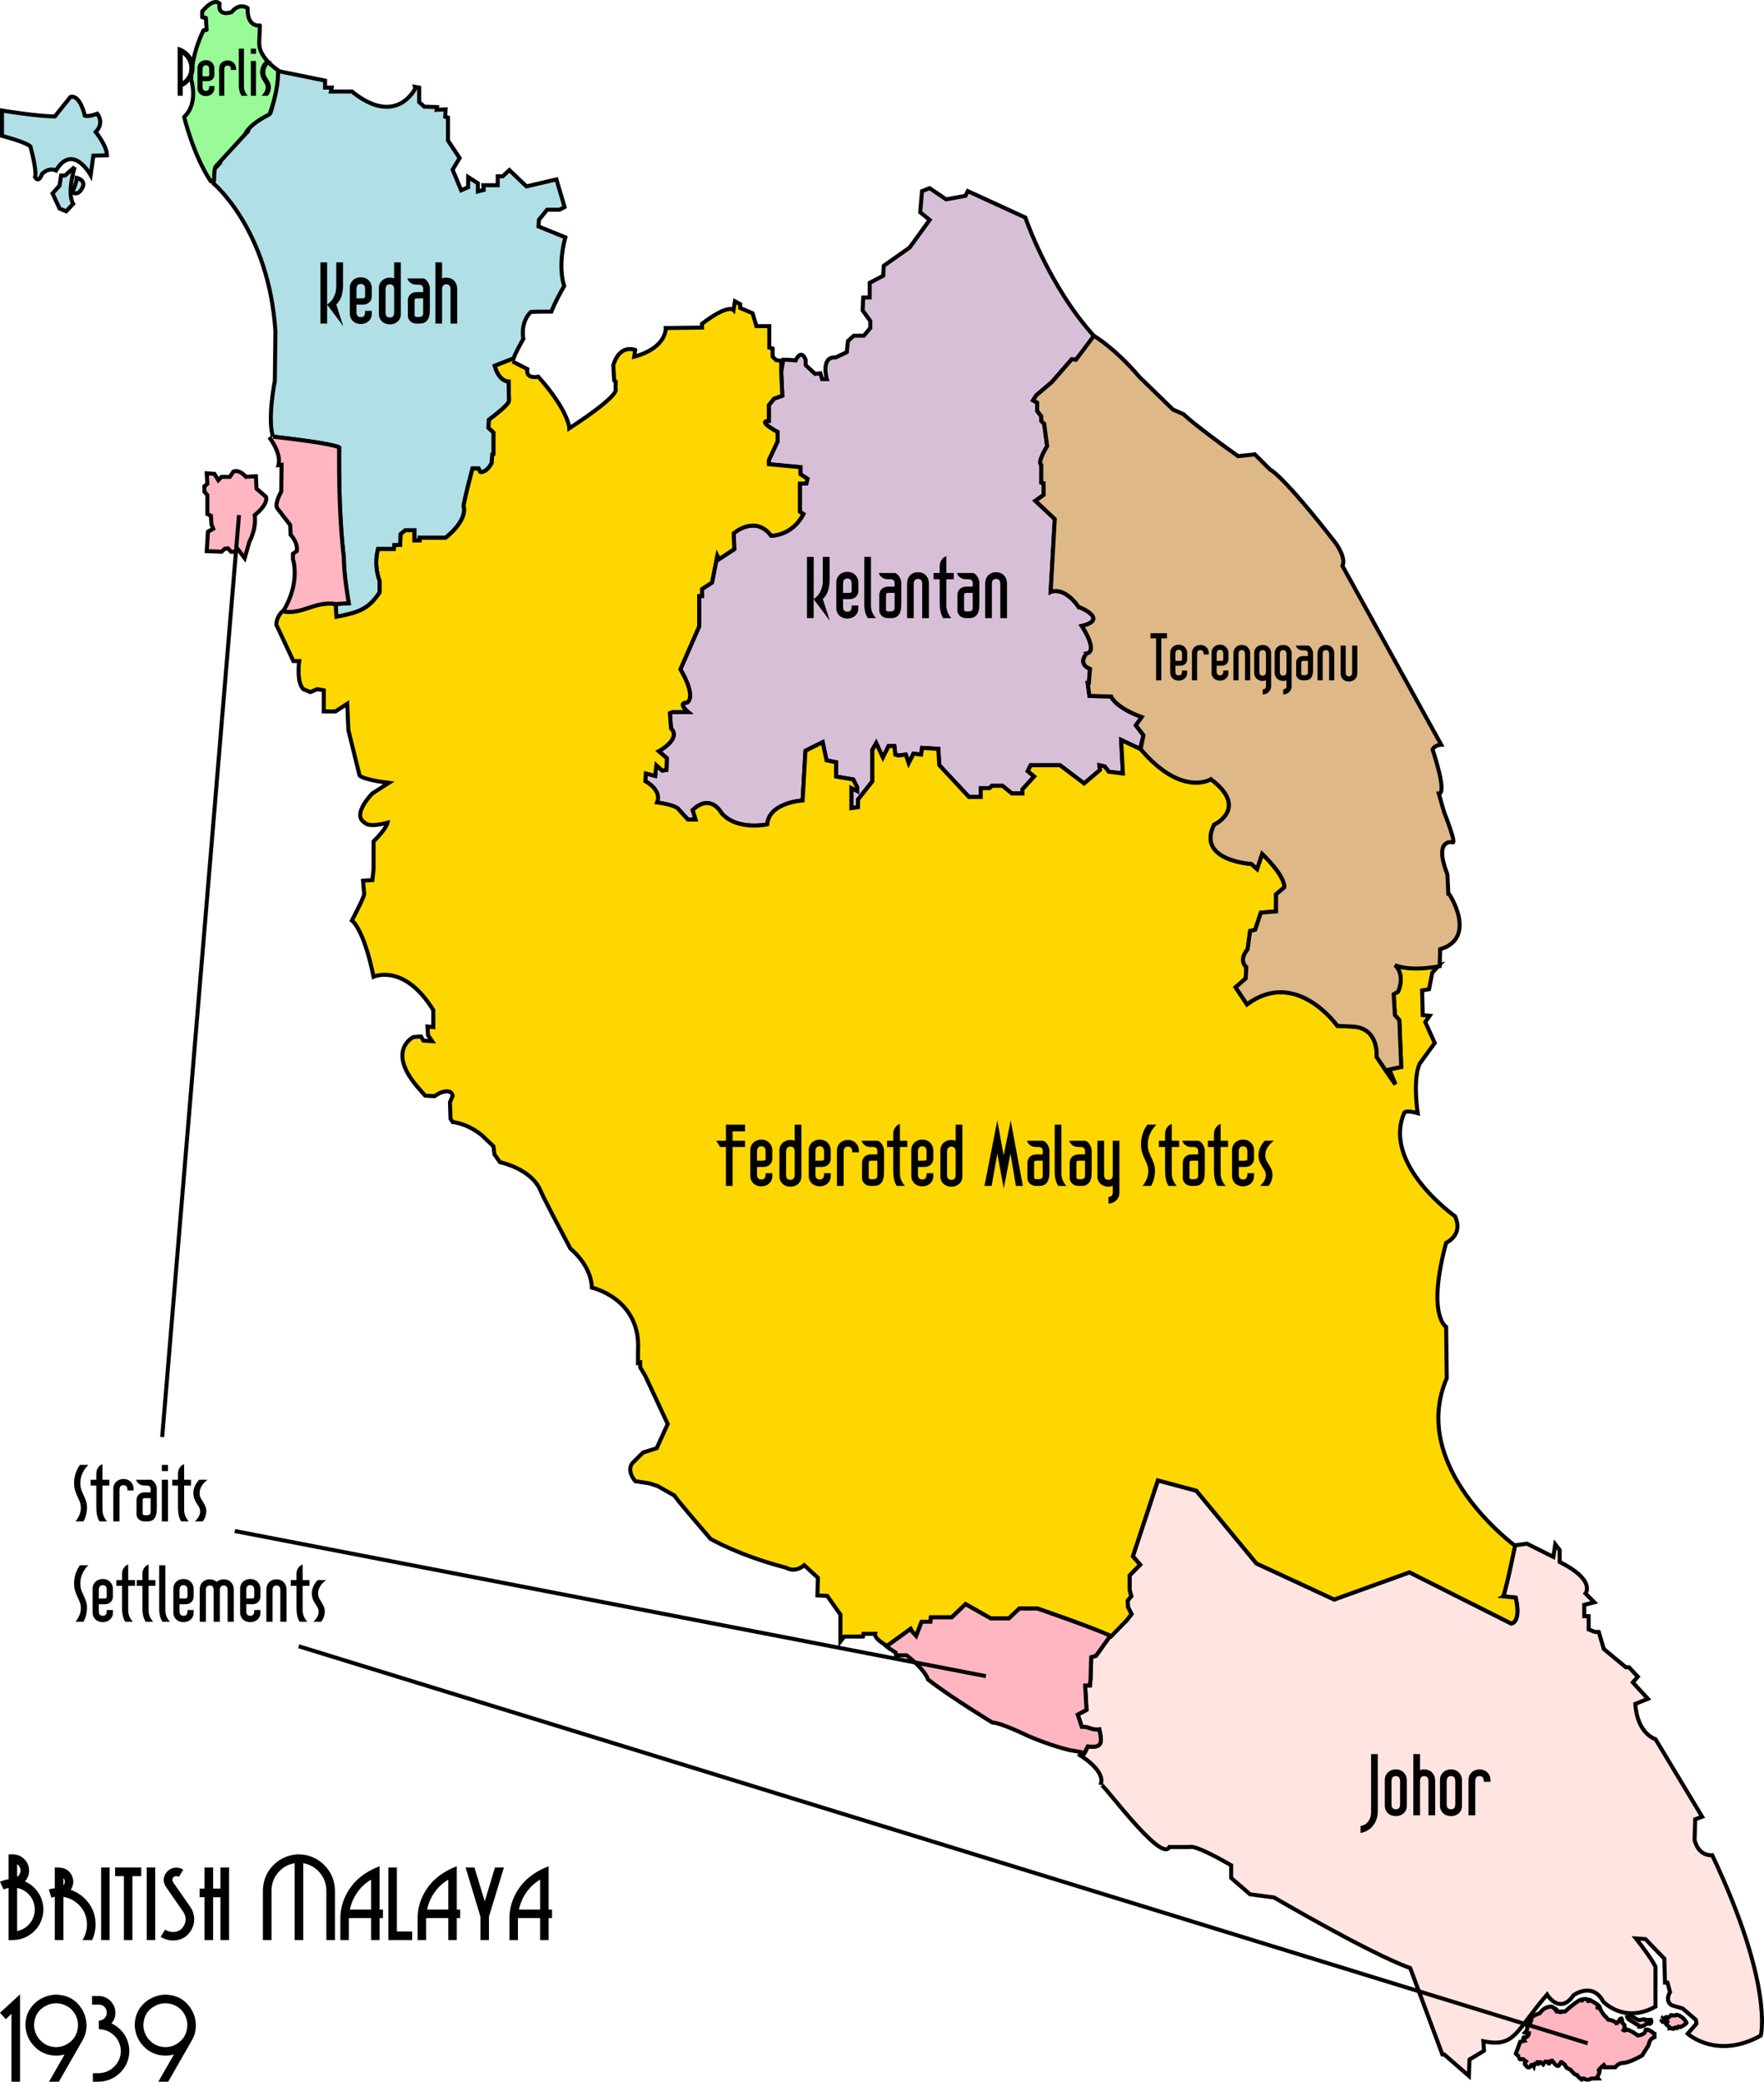
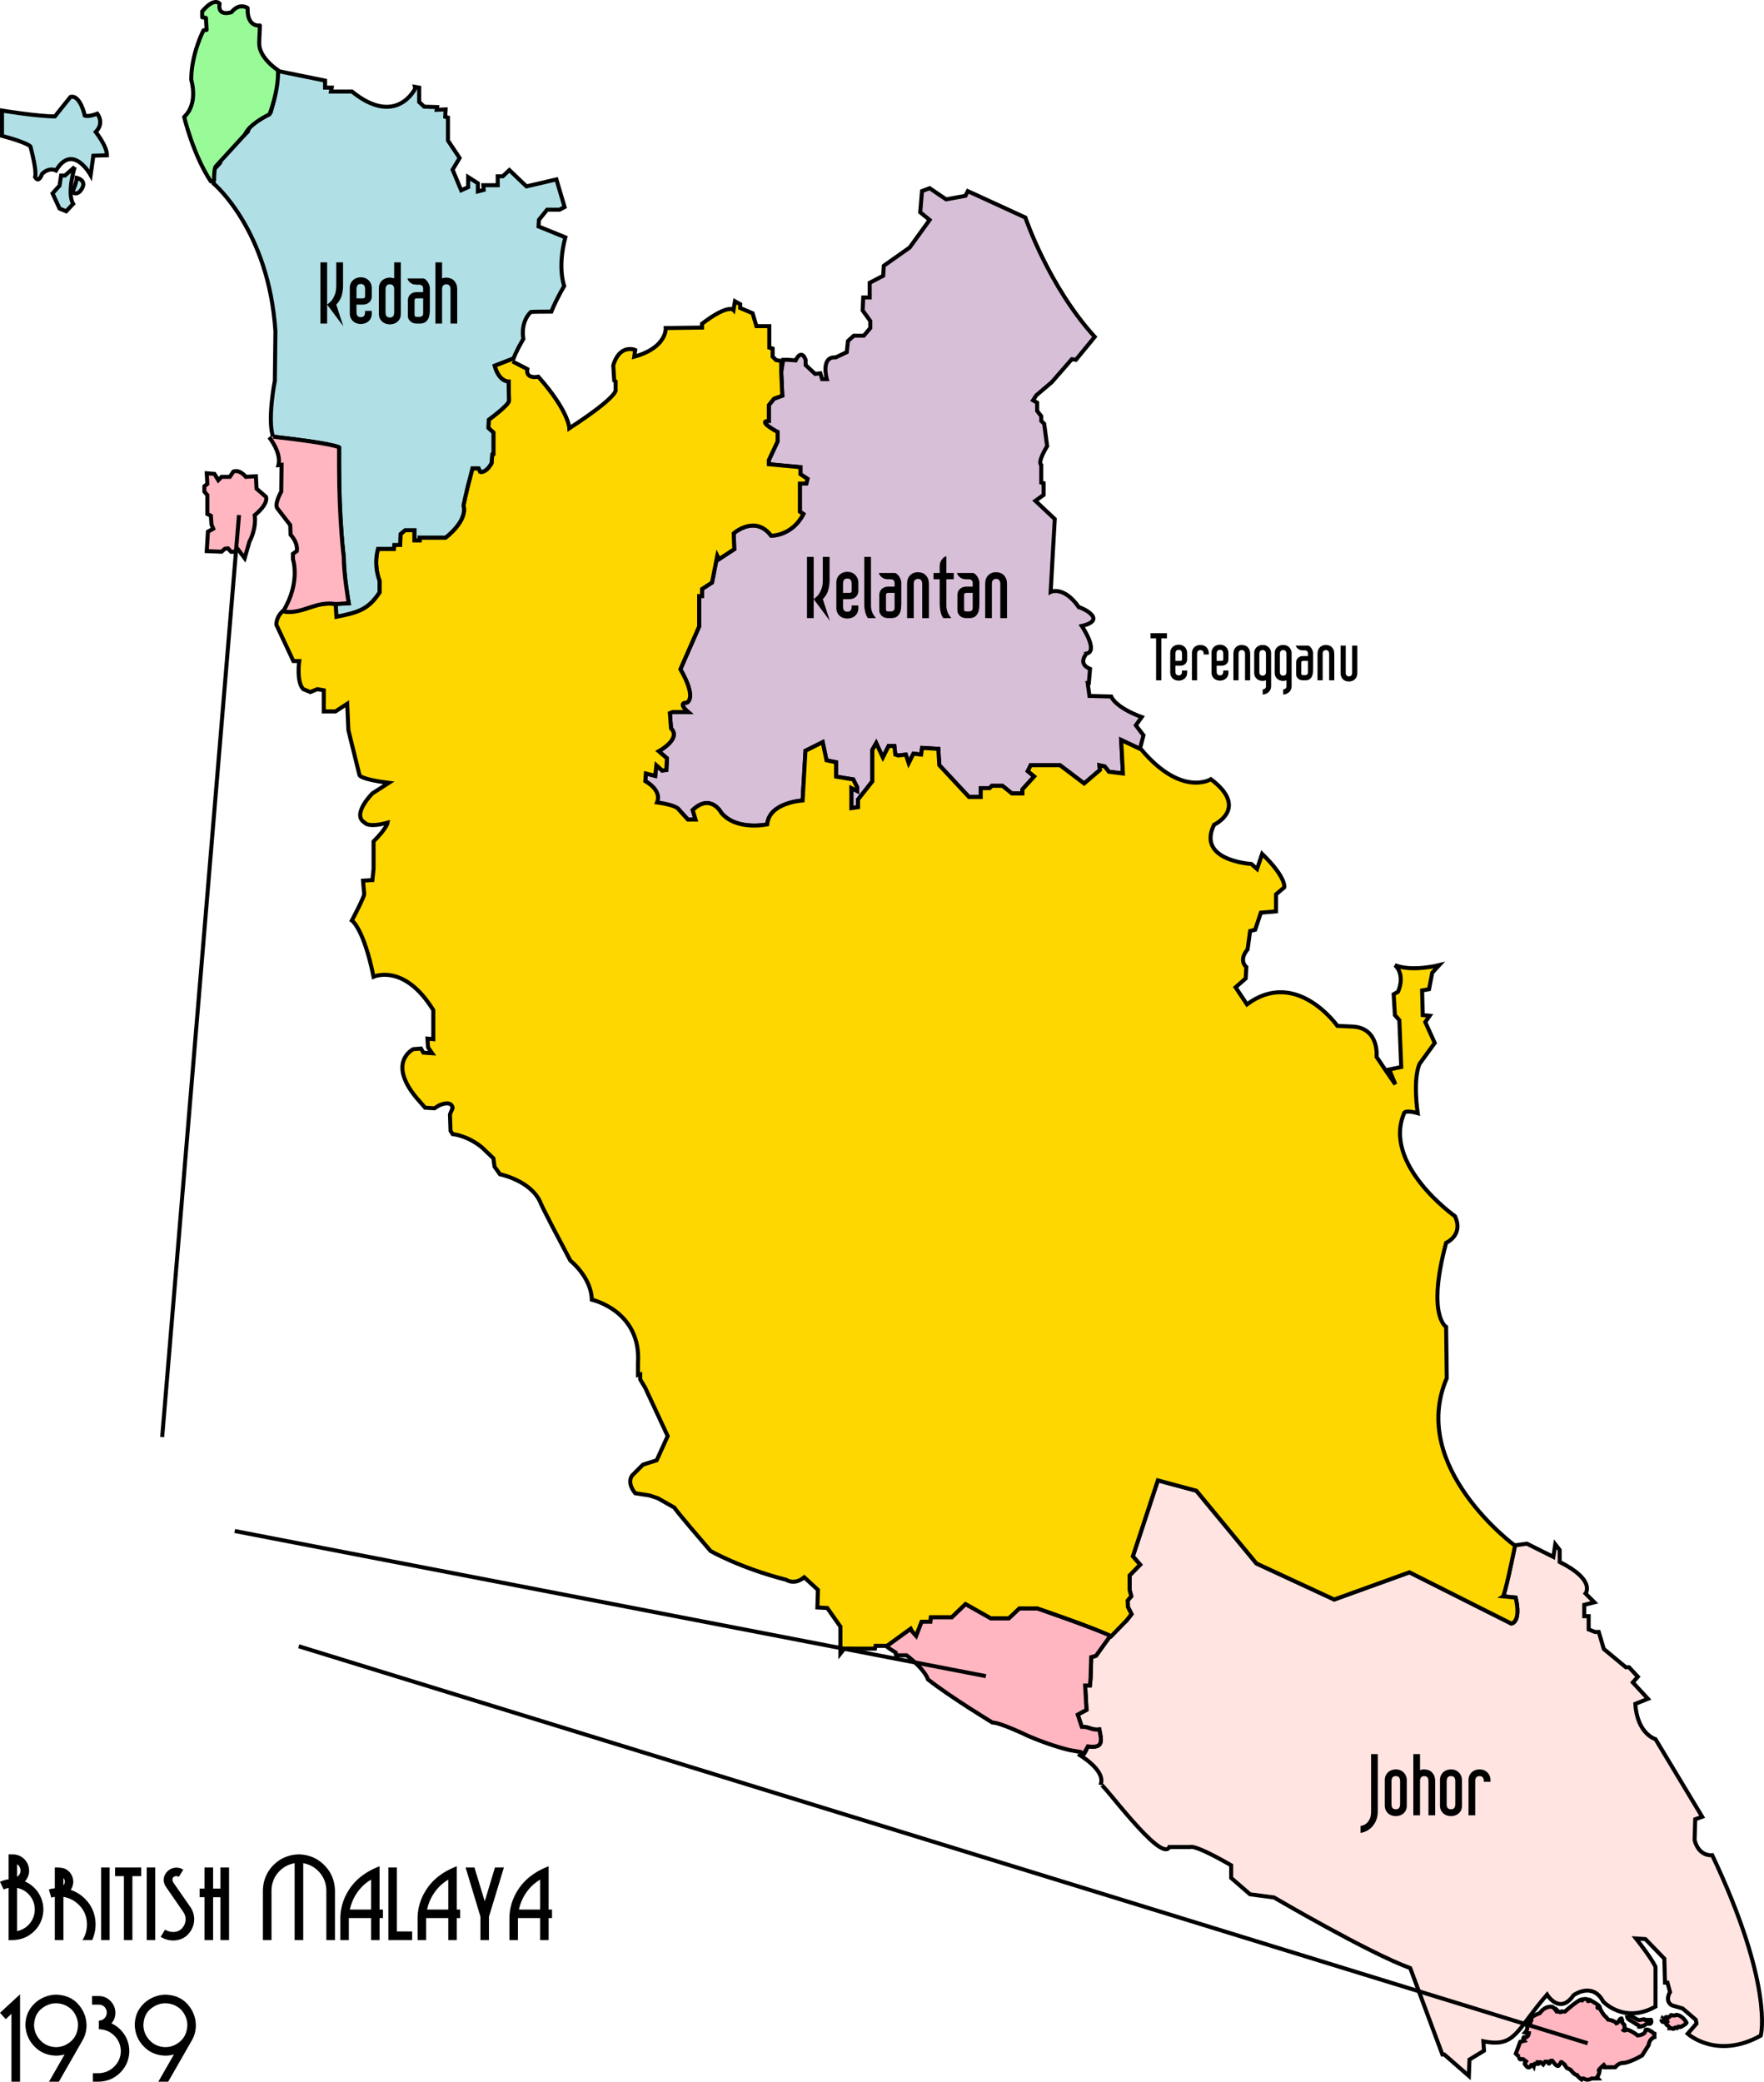
<svg xmlns="http://www.w3.org/2000/svg" xmlns:xlink="http://www.w3.org/1999/xlink" width="1318.871" height="1556.049" viewBox="0 0 1318.871 1556.049">
  <defs>
    <pattern xlink:href="#b" id="a" patternTransform="translate(3.153 1013.846)" />
    <pattern patternUnits="userSpaceOnUse" width="40" height="40" patternTransform="translate(0 1012.362)" id="b">
      <path d="M0 40L40 0v20L20 40zM0 0h20L0 20z" fill="#7789ef" />
    </pattern>
    <pattern xlink:href="#d" id="c" patternTransform="translate(3.153 1013.846)" />
    <pattern patternUnits="userSpaceOnUse" width="40" height="40" patternTransform="translate(0 1012.362)" id="d">
-       <path d="M0 40L40 0v20L20 40zM0 0h20L0 20z" fill="#7789ef" />
-     </pattern>
+       </pattern>
  </defs>
  <path d="M1141.583 1153.868l19.8 9.9 1.414-9.428 3.3 4.243v8.957c27.342 13.67 19.328 23.57 19.328 23.57l6.6 6.6-7.543 1.886v8.486h3.3v9.9l4.714 1.885h2.829l3.771 12.729 16.5 13.67h2.357l6.6 7.072-3.772 4.243 11.315 12.257-9.429 3.771c1.414 22.628 15.086 26.4 15.086 26.4l34.885 57.985-5.186 1.885-.471 15.557c3.3 12.728 13.2 11.314 13.2 11.314 46.199 97.584 36.299 134.826 36.299 134.826-33 18.386-54.685-1.414-54.685-1.414l6.6-7.543-.472-2.828-9.9-8.486-8.014-2.357c-5.657-3.3-1.414-9.9-1.414-9.9l-1.885-7.07h-1.886l-.472-17.915-14.142-14.614-7.071-.471c12.256 15.556 14.614 21.214 14.614 21.214v29.7c-23.571 13.199-39.128-3.772-39.128-3.772-8.014-15.086-22.157-4.715-22.157-4.715-10.371 15.086-19.8-.47-19.8-.47-23.417 27.037-23.549 39.754-47.613 34.884l.471 7.071-10.842 6.6-.472 12.257-18.385-16.028h-1.415l-24.042-64.585c-31.114-11.314-101.827-52.799-101.827-52.799l-17.914-2.357-14.142-12.257v-9.428c-28.005-16.169-30.643-13.671-30.643-13.671h-15.557c-6.128 12.669-51.384-50.383-51.384-46.671 4.242-10.843-16.785-22.76-16.785-22.76 4.378 3.245 5.771-3.095 7.224-5.794 12.004 1.757 10.195-4.54 8.59-12.631-5.974.64-7.582-2.129-13.137-2.021l-3.032-9.095 6.569-3.536-1.01-18.19h3.536l.505-5.052.506-16.168 3.536-1.011 11.622-16.293 11.208-10.049 3.75-4.82-2.679-5.357-.178-4.82 2.678-3.214-1.25-4.642v-10.89l7.856-8.034-5.418-6.269 18.688-56.743 28.801 7.74 44.912 54.367 58.148 26.947 56.258-20.329 76.113 38.293s7.564-.472 3.31-19.383l-9.456-.945s1.418-.946 8.891-38.139z" fill="#ffe4e1" stroke="#000" stroke-width="3" />
  <path d="M507.189 604.774l7.145 7.86h5.717l-2.144-7.146c13.576-12.862 21.436 2.144 21.436 2.144 11.433 13.576 34.298 8.574 34.298 8.574 1.324-16.446 26.438-17.863 26.438-17.863l2.144-37.156 12.862-6.431 2.858 13.576 7.145 1.43v10.717l12.862 2.144 2.858 5.716v2.858l-4.287-2.143v15.005l5.002-.715v-5.716l10.718-13.576v-23.58l2.858-5.002 5.002 10.718 4.287-8.574h4.287l.715 6.43 2.143.715 5.717-.714 2.143 6.43 3.573-7.145 5.716.715.715-5.002 12.147.715.714 12.147 22.22 23.839h8.786v-6.589h6.589l1.757-1.757h7.906l7.029 5.71h7.906v-3.074l8.786-9.664-4.832-3.954 2.196-4.392h21.963l18.01 13.617 11.86-10.103-.439-3.514 3.954.878 3.074 3.954 10.543 1.317-1.318-25.038 14.057 6.59 2.635-10.104-5.71-7.467 4.392-6.15c-20.206-7.468-22.841-15.374-22.841-15.374l-16.253-.44-1.318-9.664h.878l.879-10.542c-9.7-3.99-2.532-11.317-2.636-11.42 9.225-1.758-3.514-20.646-3.514-20.646 20.409-4.913-1.52-14.327-2.196-14.057-11.421-16.253-21.085-11.42-21.085-11.42l3.075-54.47-14.496-13.617 6.15-4.393v-8.785l-1.757-.44V347.56c-3.075-2.196 4.393-14.057 4.393-14.057l-2.197-16.692-2.196-2.196V311.1l-3.075-3.954v-6.15l-3.075-1.756 2.455-3.76 11.602-9.858 14.935-17.13 3.075.438L818.48 251.8c-34.702-38.216-51.833-89.17-51.833-89.17L723.6 142.86l-1.757 3.514-14.496 2.636-12.3-8.346-5.71 2.196-1.318 15.814 7.028 5.71-14.935 20.646-19.327 13.617-.44 7.467-10.103 5.272v10.981h-4.832l-.439 9.664 5.71 7.907v5.271l-4.831 5.71h-7.468l-4.392 3.954-.879 8.346-8.346 3.953c-11.421-.878-6.59 16.253-6.59 16.253h-3.513l-1.318-4.393-3.953.44-7.029-6.59v-3.953c-3.514-8.785-7.467.44-7.467.44l-6.15-.44-3.202.006-1.446 9.448.792 17.404-6.129 2.189-3.94 4.816v11.82c-9.194 0 6.567 8.32 6.567 8.32v7.004l-6.567 14.01v3.065l23.641 2.189v5.253l5.254 3.503-.875 3.502h-4.816v21.015l2.626 1.752c-8.472 16.566-24.08 16.199-24.08 16.199-12.081-15.931-28.019-1.752-28.019-1.752l.438 11.821-11.383 7.443-1.314-2.627-3.94 20.14-7.443 4.815v5.254h-2.189v22.766l-14.01 31.96c12.741 22.068 4.816 24.955 4.816 24.955-7.443 0 .876 7.005.876 7.005h-11.383l-2.19.876.876 11.383c7.88 7.88-9.194 17.075-9.194 17.075l6.13 5.253-.438 8.757-3.065.437-4.378-3.94-.876 7.88-7.005-1.75-.437 5.691c11.922 6.832 8.335 15.992 8.335 15.992 15.697 3.485 16.412 4.914 16.412 4.914z" fill="#d8bfd8" stroke="#000" stroke-width="3" />
-   <path d="M383.222 270.178l11.06 5.71c-1.427 7.849 8.207 5.708 8.207 5.708 22.835 25.689 23.191 38.534 23.191 38.534 37.82-24.62 34.61-28.9 34.61-28.9v-6.066l-1.07-.714-.714-11.417c4.995-16.413 16.412-11.418 16.412-11.418l-.713 4.995c24.618-6.779 23.548-21.407 23.548-21.407l27.116-.357v-2.854c19.624-14.986 23.549-10.347 23.549-10.347l1.07-6.423 3.925 2.141v2.854l9.277 3.925 2.854 9.634h9.633v16.055l2.498.714v6.065l2.498 2.498 3.924.714v8.563l.792 17.403-6.129 2.19-3.94 4.815v11.821c-9.194 0 6.567 8.318 6.567 8.318v7.005l-6.567 14.01v3.065l23.641 2.19v5.253l5.254 3.502-.875 3.503h-4.816v21.015l2.626 1.75c-8.472 16.567-24.08 16.2-24.08 16.2-12.081-15.931-28.019-1.751-28.019-1.751l.438 11.82-11.383 7.443-1.314-2.627-3.94 20.14-7.443 4.816v5.253h-2.189v22.766l-14.01 31.96c12.741 22.069 4.816 24.956 4.816 24.956-7.443 0 .876 7.005.876 7.005h-11.383l-2.19.875.876 11.383c7.88 7.881-9.194 17.075-9.194 17.075l6.13 5.254-.438 8.756-3.065.438-4.378-3.94-.876 7.88-7.005-1.751-.437 5.691c9.294 5.416 10.717 11.436 8.818 15.906 14.712 2.062 15.929 5 15.929 5h0l7.145 7.86h5.717l-2.144-7.145c13.576-12.862 21.436 2.144 21.436 2.144 11.433 13.576 34.298 8.574 34.298 8.574 1.324-16.446 26.438-17.863 26.438-17.863l2.144-37.156 12.862-6.431 2.858 13.576 7.145 1.43v10.717l12.862 2.144 2.858 5.716v2.858l-4.287-2.143v15.005l5.002-.715v-5.716l10.718-13.576v-23.58l2.858-5.002 5.002 10.718 4.287-8.574h4.287l.715 6.43 2.143.715 5.717-.714 2.143 6.43 3.573-7.145 5.716.715.715-5.002 12.147.715.714 12.147 22.22 23.839h8.786v-6.589h6.589l1.757-1.757h7.906l7.029 5.71h7.906v-3.074l8.786-9.664-4.832-3.954 2.196-4.392h21.963l18.01 13.617 11.86-10.103-.439-3.514 3.954.878 3.074 3.954 10.543 1.317-1.318-25.038 15.054 7.081c30.308 35.95 52.054 22.24 52.054 22.24 28.838 21.746 2.364 34.037 2.364 34.037-13.237 26.947 27.893 29.311 27.893 29.311l4.254 3.782 3.782-11.346c18.438 17.965 16.547 25.056 16.547 25.056l-6.146 5.2v12.765l-11.346.945-4.255 12.764-3.782.946-1.89 13.71c-7.092 8.51-.946 13.237-.946 13.237l-.473 8.51-7.564 6.618 8.51 12.764c36.874-27.42 67.603 16.074 67.603 16.074l10.4.473c21.274.472 18.91 22.692 18.91 22.692 12.292 18.437 14.035 20.446 14.035 20.446l-4.58-10.991 8.983-1.891-1.418-34.984-3.31-3.782-.945-15.6 3.31-1.892c5.672-13.71-2.365-19.855-2.365-19.855 12.765 5.2 33.093 0 33.093 0l-5.2 5.673-2.364 12.291-5.2.946.473 18.437 5.2.473-3.31 4.727 7.092 15.601-11.346 15.601c-5.2 11.819-1.418 36.875-1.418 36.875-8.51-2.364-9.928-.473-9.928-.473-17.02 38.766 37.82 77.531 37.82 77.531 6.618 14.183-6.619 19.856-6.619 19.856-14.655 54.367 0 62.876 0 62.876l.473 38.293c-28.838 66.658 51.057 125.28 51.057 125.28-7.564 36.874-8.982 37.82-8.982 37.82l9.455.945c4.255 18.91-3.309 19.383-3.309 19.383l-76.113-38.293-56.258 20.329-58.148-26.947-44.912-54.367-28.8-7.74-18.689 56.743 5.418 6.269-7.856 8.034v10.89l1.25 4.642-2.678 3.214.178 4.82 2.678 5.357-3.749 4.82-11.63 11.945c-12.307-6.564-54.972-20.922-54.972-20.922h-13.538l-7.794 7.384h-13.538l-18.871-10.666-10.256 9.845h-15.589l-.41 3.282h-6.564l-4.102 10.666-3.282-3.692-.82-1.64-17.64 12.717c-10.257-5.744-9.026-9.026-9.026-9.026h-8.615l-.41 2.052H631.23l-2.872 3.692v-20.102l-9.846-13.948-7.384-.41.41-13.128-10.255-9.435c-7.385 6.153-13.407 1.9-13.407 1.9-34.402-8.787-56.601-21.53-56.601-21.53-25.899-30.01-27.132-32.477-27.132-32.477l-12.333-6.988-6.166-2.056-10.688-1.644c-6.989-8.633-2.056-13.566-2.056-13.566l7.81-7.81 10.278-3.29 8.222-18.087-16.855-36.176-3.7-6.167v-3.7l-1.644.412v-9.044c2.466-39.054-34.532-47.276-34.532-47.276-.41-16.854-16.032-29.187-16.032-29.187-23.021-43.164-22.61-43.987-22.61-43.987-7.4-16.032-30.01-20.554-30.01-20.554l-4.11-5.755-.823-6.167-8.632-8.221c-11.1-9.044-21.788-9.867-21.788-9.867l-1.645-2.466-.41-12.333 1.992-4.74c-.885-6.347-10.079-1.969-10.079-1.969l-3.502 2.19-7.005-.438-6.13-7.005c-22.766-27.145-2.626-36.776-2.626-36.776l5.691-.438 1.752 3.064 6.567.438-3.065-4.378-.438-6.567 4.378.438V755.05c-21.89-35.462-44.656-24.955-44.656-24.955-7.443-36.338-16.2-42.03-16.2-42.03 9.633-18.388 9.195-19.701 9.195-19.701l-.876-10.07 7.005-.438.876-8.318v-20.577c9.85-9.85 10.507-14.01 10.507-14.01-14.983 4.015-17.074 0-17.074 0-10.258-5.922 5.691-21.89 5.691-21.89l12.259-7.881c-21.015-2.627-21.89-5.692-21.89-5.692l-8.32-33.711-.875-19.702-8.756 5.692h-8.756v-15.761l-4.816-.876-5.254 2.19-5.254-2.19c-5.28-5.324-3.064-21.015-3.064-21.015h-4.378l-12.697-27.144c0-6.13 4.56-9.996 4.56-9.996 17.046 2.053 23.961-7.994 40.189-5.356l.18 9.342c17.196-3.327 23.986-5.852 32.204-18.157v-8.72s-4.666-10.76-1.162-23.836h11.918l.29-2.907h4.36l.291-8.14 3.488-2.906h6.977v7.557h3.779v-2.034h19.476s16.487-12.208 13.371-23.836c0 0 1.035-6.819 6.686-27.906h4.65l1.163 2.616s3.975 1.321 8.43-6.395l.582-6.686.872-.29v-15.988l-3.78-3.488.291-6.105s15.116-11.046 15.116-14.243l-.29-14.244s-7.194.292-10.465-11.918l14.243-5.523" fill="gold" stroke="#000" stroke-width="3" />
+   <path d="M383.222 270.178l11.06 5.71c-1.427 7.849 8.207 5.708 8.207 5.708 22.835 25.689 23.191 38.534 23.191 38.534 37.82-24.62 34.61-28.9 34.61-28.9v-6.066l-1.07-.714-.714-11.417c4.995-16.413 16.412-11.418 16.412-11.418l-.713 4.995c24.618-6.779 23.548-21.407 23.548-21.407l27.116-.357v-2.854c19.624-14.986 23.549-10.347 23.549-10.347l1.07-6.423 3.925 2.141v2.854l9.277 3.925 2.854 9.634h9.633v16.055l2.498.714v6.065l2.498 2.498 3.924.714v8.563l.792 17.403-6.129 2.19-3.94 4.815v11.821c-9.194 0 6.567 8.318 6.567 8.318v7.005l-6.567 14.01v3.065l23.641 2.19v5.253l5.254 3.502-.875 3.503h-4.816v21.015l2.626 1.75c-8.472 16.567-24.08 16.2-24.08 16.2-12.081-15.931-28.019-1.751-28.019-1.751l.438 11.82-11.383 7.443-1.314-2.627-3.94 20.14-7.443 4.816v5.253h-2.189v22.766l-14.01 31.96c12.741 22.069 4.816 24.956 4.816 24.956-7.443 0 .876 7.005.876 7.005h-11.383l-2.19.875.876 11.383c7.88 7.881-9.194 17.075-9.194 17.075l6.13 5.254-.438 8.756-3.065.438-4.378-3.94-.876 7.88-7.005-1.751-.437 5.691c9.294 5.416 10.717 11.436 8.818 15.906 14.712 2.062 15.929 5 15.929 5h0l7.145 7.86h5.717l-2.144-7.145c13.576-12.862 21.436 2.144 21.436 2.144 11.433 13.576 34.298 8.574 34.298 8.574 1.324-16.446 26.438-17.863 26.438-17.863l2.144-37.156 12.862-6.431 2.858 13.576 7.145 1.43v10.717l12.862 2.144 2.858 5.716v2.858l-4.287-2.143v15.005l5.002-.715v-5.716l10.718-13.576v-23.58l2.858-5.002 5.002 10.718 4.287-8.574h4.287l.715 6.43 2.143.715 5.717-.714 2.143 6.43 3.573-7.145 5.716.715.715-5.002 12.147.715.714 12.147 22.22 23.839h8.786v-6.589h6.589l1.757-1.757h7.906l7.029 5.71h7.906v-3.074l8.786-9.664-4.832-3.954 2.196-4.392h21.963l18.01 13.617 11.86-10.103-.439-3.514 3.954.878 3.074 3.954 10.543 1.317-1.318-25.038 15.054 7.081c30.308 35.95 52.054 22.24 52.054 22.24 28.838 21.746 2.364 34.037 2.364 34.037-13.237 26.947 27.893 29.311 27.893 29.311l4.254 3.782 3.782-11.346c18.438 17.965 16.547 25.056 16.547 25.056l-6.146 5.2v12.765l-11.346.945-4.255 12.764-3.782.946-1.89 13.71c-7.092 8.51-.946 13.237-.946 13.237l-.473 8.51-7.564 6.618 8.51 12.764c36.874-27.42 67.603 16.074 67.603 16.074l10.4.473c21.274.472 18.91 22.692 18.91 22.692 12.292 18.437 14.035 20.446 14.035 20.446l-4.58-10.991 8.983-1.891-1.418-34.984-3.31-3.782-.945-15.6 3.31-1.892c5.672-13.71-2.365-19.855-2.365-19.855 12.765 5.2 33.093 0 33.093 0l-5.2 5.673-2.364 12.291-5.2.946.473 18.437 5.2.473-3.31 4.727 7.092 15.601-11.346 15.601c-5.2 11.819-1.418 36.875-1.418 36.875-8.51-2.364-9.928-.473-9.928-.473-17.02 38.766 37.82 77.531 37.82 77.531 6.618 14.183-6.619 19.856-6.619 19.856-14.655 54.367 0 62.876 0 62.876l.473 38.293c-28.838 66.658 51.057 125.28 51.057 125.28-7.564 36.874-8.982 37.82-8.982 37.82l9.455.945c4.255 18.91-3.309 19.383-3.309 19.383l-76.113-38.293-56.258 20.329-58.148-26.947-44.912-54.367-28.8-7.74-18.689 56.743 5.418 6.269-7.856 8.034v10.89l1.25 4.642-2.678 3.214.178 4.82 2.678 5.357-3.749 4.82-11.63 11.945c-12.307-6.564-54.972-20.922-54.972-20.922h-13.538l-7.794 7.384h-13.538l-18.871-10.666-10.256 9.845h-15.589l-.41 3.282h-6.564l-4.102 10.666-3.282-3.692-.82-1.64-17.64 12.717h-8.615l-.41 2.052H631.23l-2.872 3.692v-20.102l-9.846-13.948-7.384-.41.41-13.128-10.255-9.435c-7.385 6.153-13.407 1.9-13.407 1.9-34.402-8.787-56.601-21.53-56.601-21.53-25.899-30.01-27.132-32.477-27.132-32.477l-12.333-6.988-6.166-2.056-10.688-1.644c-6.989-8.633-2.056-13.566-2.056-13.566l7.81-7.81 10.278-3.29 8.222-18.087-16.855-36.176-3.7-6.167v-3.7l-1.644.412v-9.044c2.466-39.054-34.532-47.276-34.532-47.276-.41-16.854-16.032-29.187-16.032-29.187-23.021-43.164-22.61-43.987-22.61-43.987-7.4-16.032-30.01-20.554-30.01-20.554l-4.11-5.755-.823-6.167-8.632-8.221c-11.1-9.044-21.788-9.867-21.788-9.867l-1.645-2.466-.41-12.333 1.992-4.74c-.885-6.347-10.079-1.969-10.079-1.969l-3.502 2.19-7.005-.438-6.13-7.005c-22.766-27.145-2.626-36.776-2.626-36.776l5.691-.438 1.752 3.064 6.567.438-3.065-4.378-.438-6.567 4.378.438V755.05c-21.89-35.462-44.656-24.955-44.656-24.955-7.443-36.338-16.2-42.03-16.2-42.03 9.633-18.388 9.195-19.701 9.195-19.701l-.876-10.07 7.005-.438.876-8.318v-20.577c9.85-9.85 10.507-14.01 10.507-14.01-14.983 4.015-17.074 0-17.074 0-10.258-5.922 5.691-21.89 5.691-21.89l12.259-7.881c-21.015-2.627-21.89-5.692-21.89-5.692l-8.32-33.711-.875-19.702-8.756 5.692h-8.756v-15.761l-4.816-.876-5.254 2.19-5.254-2.19c-5.28-5.324-3.064-21.015-3.064-21.015h-4.378l-12.697-27.144c0-6.13 4.56-9.996 4.56-9.996 17.046 2.053 23.961-7.994 40.189-5.356l.18 9.342c17.196-3.327 23.986-5.852 32.204-18.157v-8.72s-4.666-10.76-1.162-23.836h11.918l.29-2.907h4.36l.291-8.14 3.488-2.906h6.977v7.557h3.779v-2.034h19.476s16.487-12.208 13.371-23.836c0 0 1.035-6.819 6.686-27.906h4.65l1.163 2.616s3.975 1.321 8.43-6.395l.582-6.686.872-.29v-15.988l-3.78-3.488.291-6.105s15.116-11.046 15.116-14.243l-.29-14.244s-7.194.292-10.465-11.918l14.243-5.523" fill="gold" stroke="#000" stroke-width="3" />
  <path d="M257.011 416.353s-3.488-27.324-3.488-67.73V334.38s-4.07-2.907-49.36-7.957c-4.4-12.762 1.32-41.807 1.32-41.807l.44-36.966c-4.955-76.023-46.207-110.458-46.207-110.458l.44-10.561 4.4-4.841-.44-3.52 21.124-19.804c2.458-9.172 17.163-14.522 17.163-14.522 6.37-21.682 4.901-30.946 4.901-30.946l35.754 7.267v5.232H248l-.581 2.907h15.697c33.398 27.03 47.381-2.325 47.381-2.325l-.29-1.163 3.197.581v10.756l3.779 3.488 9.592.29-.29 2.035 6.686-.29-.291 5.523 2.035.58v17.151l8.72 13.081-5.232 8.72 6.395 15.407 5.232-2.326v-7.557l7.267 4.65v6.105l4.36-1.163-.29-3.488h10.755v-6.686h3.78l4.94-4.65 12.79 12.208 22.384-5.232 6.104 20.638-3.779 2.035h-9.302l-6.104 7.558-.291 4.941 20.057 8.14c-6.102 22.772-.872 36.335-.872 36.335-6.944 12.027-9.592 19.185-9.592 19.185-14.535 0-15.407.291-15.407.291-8.139 8.14-5.523 20.057-5.523 20.057-6.169 10.685-7.267 14.534-7.267 14.534l-14.243 5.523c3.271 12.21 10.464 11.918 10.464 11.918l.291 14.244c0 3.197-15.116 14.243-15.116 14.243l-.29 6.105 3.779 3.488v15.988l-.872.29-.582 6.686c-4.455 7.716-8.43 6.395-8.43 6.395l-1.162-2.616h-4.651c-5.65 21.087-6.686 27.906-6.686 27.906 3.116 11.628-13.371 23.836-13.371 23.836h-19.476v2.035h-3.78v-7.558h-6.976l-3.488 2.907-.29 8.139h-4.36l-.291 2.907h-11.918c-3.504 13.076 1.162 23.836 1.162 23.836v8.72c-8.218 12.305-15.008 14.83-32.203 18.157l-.534-9.536 9.725-.54s-3.782-21.611-3.73-34.533z" fill="#b0e0e6" stroke="#000" stroke-width="3" />
  <g fill="#b0e0e6" stroke-width="1.586" stroke="#000">
    <path d="M72.718 84.973s5.668 6.831-1.163 13.662c0 0 8.43 10.465 8.43 17.441l-10.174.291-2.035 14.534s-13.371-24.417-25.87-3.488c0 0-5.088-2.762-10.466 2.616 0 0-2.346 7.324-5.232 2.326 0 0 1.799-3.233-3.488-22.964 0 0-2.574-2.853-21.22-7.849V82.648s26.452 4.36 39.533 4.36L52.66 72.474c7.268-2.035 10.756 13.953 10.756 13.953 2.907 1.162 9.302-1.454 9.302-1.454z" stroke-width="2.999" />
    <path d="M55.858 124.797l-7.267 6.395h-2.907l-1.163 7.558-5.232 5.813L44.52 155.9l4.942 2.035 5.232-5.523c-4.832-8.37 1.163-27.615 1.163-27.615z" stroke-width="2.999" />
    <path d="M57.311 132.936c0 4.07-3.197 10.465-3.197 10.465 3.052 3.052 6.104-.872 6.104-.872 6.02-7.775-2.907-9.593-2.907-9.593z" stroke-width="2.999" />
  </g>
  <path d="M1133.331 1535.069l3.283-8.855 2.824-.687c-1.145-1.145 0-1.755 0-1.755l-1.298-1.145c4.733 1.374 4.962-2.825 4.962-2.825-1.985-.076-2.9-.458-2.9-.458 2.595-2.671 1.373-5.114 1.373-5.114l.84-1.221v-.84l1.527.23c0 .992.381-1.07.381-1.07l-.687-.305 1.222-.84-.153-1.068.305-.153.076-1.145c3.206-1.984 6.107-2.977 6.107-2.977 4.58-6.259 9.694-4.656 9.694-4.656 1.756 1.45 2.977 3.435 2.977 3.435h.84v-.534c2.061 1.908 2.9.458 2.9.458l2.443.076c8.931-7.939 11.832-8.855 11.832-8.855l.61.534h.382l.382-.763c2.9-.763 3.97.229 3.97.229-.382 2.366 1.526.229 1.526.229 6.106 3.359 6.793 4.427 6.793 4.427-3.053 2.138.687 1.527.687 1.527l.611 1.68c3.053 4.961 3.893 5.037 3.893 5.037l1.603 1.985c5.267.84 6.183 2.748 6.183 2.748 1.814-.21 1.826-3.52 3.817-3.588.61.993.61 3.13.61 3.13l1.527 1.68.076 1.373.382.764-1.069 1.755c1.069.61 1.68-.152 1.68-.152l1.755-.076c4.504 1.908 7.099 4.198 7.099 4.198 5.954-.535 5.878-3.588 5.878-3.588-.076-1.526 2.519-.458 2.519-.458l2.519 1.45.61.764 1.069.458v2.671c-3.893 1.145-4.351 5.878-4.351 5.878l-4.885 7.786c-11.221 6.26-14.58 5.572-14.58 5.572-3.359.23-5.496 3.206-5.496 3.206l-7.786.076c-.153-.992-.763-1.755-.763-1.755-3.13 2.748-3.588 3.587-3.588 3.587-.61.84.382.916.382.916-.306 2.825-1.909 4.657-1.909 4.657l.764.916-4.962.076c-3.13 1.832-5.343.152-5.343.152-1.222-.763-1.985.611-1.985.611-3.282-2.672-3.435-3.359-3.435-3.359-1.908-.076-4.809-3.969-4.809-3.969l-2.824-1.374-1.45-2.137-.076-.306-2.29-1.908h-.458l-1.374 2.137c-1.145 2.443-4.199-1.908-4.199-1.908l-1.068-1.298-.916.076-1.222 1.985h-.458l-.61-1.298h-2.061l-1.45 2.061-1.833-1.679h-1.755c.84 2.061-1.069 1.145-1.069 1.145h-1.527c-.534.61-.84 1.908-.84 1.908l-.686-1.145-1.222.23c-1.832 3.816-3.969.305-3.969.305l-.84-.993v-.687l.916-1.374-2.213-1.679c-.84.076-1.909.153-1.909.153-1.068.076-1.068-1.985-1.068-1.985a30.095 30.095 0 01-2.443-2.29z" fill="#ffb6c1" stroke="#000" stroke-width="3" />
  <path d="M1218.161 1506.933l-.735.92h-.773c.374 1.396 1.471 1.913 1.471 1.913 4.254 2.456 5.482 3.42 5.482 3.42l.588.001c.945.545 1.25 1.766 1.25 1.766h1.252l.698-.515h1.325l2.28-1.656h2.723c1.627-.958.662-2.943.662-2.943l-4.157.037c-.273-1.018-3.495-.074-3.495-.074-1.405.48-2.648-.294-2.648-.294l-4.083-2.317c-.838-.484-1.84-.258-1.84-.258zM1242.918 1508.589c-.68 1.178-.625.883-.625.883l.037.993c.543.94.772.956.772.956h.994c1.121-.68-1.178-2.832-1.178-2.832zM1245.603 1507.853v1.03l1.104 2.317-.92.92v.589l-.294-.074c.735 1.272 1.067 1.25 1.067 1.25 1.924 1.111 1.692 2.244 1.692 2.244h1.655c1.398 1.251 2.428-.515 2.428-.515.405-.33 1.325.479 1.325.479.38.101 1.066-.883 1.066-.883h.552v-.295l1.766.037c3.767-2.175 3.936-2.869 3.936-2.869-2.722-5.37-7.1-5.996-7.1-5.996h-.772l-.626.441h-2.06l-.478-.257-.478-.037-1.582 1.545-.772.405h-.773l-.405-.442z" fill="#ffb6c1" stroke="#000" stroke-width="3" />
  <path d="M157.637 135.59c-13.296-19.944-19.944-48.198-19.944-48.198 10.906-10.1 5.285-27.73 5.285-27.73 0-19.417 9.198-37.047 9.198-37.047l2.3-.255-.512-8.942-2.81-.511V8.563c9.198-10.986 13.03-5.876 13.03-5.876-1.788 10.22 8.942 6.387 8.942 6.387 5.877-7.41 12.009-3.066 12.009-3.066-.511 14.819 9.198 13.03 9.198 13.03-.511 10.22-.511 13.542-.511 13.542 0 10.986 14.052 19.928 14.052 19.928.51 15.841-6.388 32.96-6.388 32.96-16.351 8.175-18.14 14.818-18.14 14.818l-21.972 24.017c-1.533 1.533-1.278 10.475-1.278 10.475-.766.767-2.46.812-2.46.812z" fill="#98fb98" stroke="#000" stroke-width="3" stroke-linejoin="round" />
-   <path d="M854.94 549.621l-5.71-7.467 4.392-6.15c-20.206-7.468-22.841-15.374-22.841-15.374l-16.253-.44-1.318-9.664h.878l.879-10.542c-9.7-3.99-2.532-11.317-2.636-11.42 9.225-1.758-3.514-20.646-3.514-20.646 20.409-4.913-1.52-14.327-2.196-14.057-11.421-16.253-21.085-11.42-21.085-11.42l3.075-54.47-14.496-13.617 6.15-4.393v-8.785l-1.757-.44V347.56c-3.075-2.196 4.393-14.057 4.393-14.057l-2.197-16.692-2.196-2.196V311.1l-3.075-3.954v-6.15l-3.075-1.756 2.455-3.76 11.602-9.858 14.935-17.13 3.075.438 13.418-17.9s15.223 8.62 34.136 30.804l24.985 24.284 7.94 3.502s7.238 7.472 40.74 31.343l12.567-1.322 11.245 11.244s8.93 3.307 49.277 55.23c0 0 7.937 10.913 4.96 16.866l73.849 133.68s-4.96.165-6.447 3.636c0 0 11.24 33.06 4.628 32.894l3.967 13.885s9.918 24.96 6.116 22.48c0 0-14.215-2.974-3.636 24.134l.661 13.886c.57-.223 22.302 33.567-6.116 41.985l-.301 12.659s-20.722 4.425-33.487-.775c0 0 8.037 6.145 2.364 19.855l-3.309 1.891.945 15.601 3.31 3.782 1.418 34.984-8.982 1.89 4.58 10.992s-1.744-2.009-14.035-20.446c0 0 2.363-22.22-18.91-22.692l-10.401-.473s-30.729-43.493-67.604-16.074l-8.51-12.764 7.565-6.619.473-8.51s-6.146-4.727.945-13.236l1.891-13.71 3.782-.946 4.255-12.764 11.346-.945v-12.765l6.146-5.2s1.89-7.091-16.547-25.056l-3.782 11.346-4.254-3.782s-41.13-2.364-27.893-29.31c0 0 26.474-12.292-2.364-34.039 0 0-21.746 13.71-52.553-22.485z" fill="#deb887" stroke="#000" stroke-width="3" />
  <path d="M775.633 1202.374h-13.538l-7.794 7.384h-13.538l-18.871-10.666-10.256 9.845h-15.589l-.41 3.282h-6.564l-4.102 10.666-3.282-3.692-.82-1.64-18.066 13.046 1.928 1.507 4.937 3.195.29 2.033h7.841c14.52 11.325 15.972 18.004 15.972 18.004 17.424 13.65 48.207 32.235 48.207 32.235 6.098 0 27.007 10.164 27.007 10.164 17.715 7.55 30.783 10.454 30.783 10.454l8.421 1.453 1.617 2.322 3.536-6.569c12.004 1.757 10.195-4.54 8.59-12.631-5.974.64-7.582-2.129-13.137-2.021l-3.032-9.095 6.569-3.536-1.01-18.19h3.536l.505-5.052.506-16.168 3.536-1.011 10.76-14.957c-12.266-5.805-54.532-20.362-54.532-20.362zM154.567 353.79l5.761.44 2.875 4.703 2.444-2.5h6.204l2.659-3.966c4.875-1.763 9.307 3.967 9.307 3.967l7.534-.44.443 9.255 7.09 6.17c1.773 5.73-8.42 13.664-8.42 13.664 1.33 10.578-3.988 19.834-3.988 19.834l-3.546 12.34-5.318-7.051-2.216 2.238h-2.659l-2.276-2.547-2.37.274-2.444 2.238-11.08-.44.887-14.545 3.988-2.204-1.33-3.085-.443-6.611-2.659-1.323v-14.104l-2.215-2.644v-3.967l2.215-1.763zM201.2 326.79s9.347 11.33 7.01 20.917l2.337-.29-.292 20.045s-5.258 9.296-2.921 12.492l9.64 12.491.291 7.263s5.55 5.52 4.674 12.201l-2.921 2.034v4.067s5.933 17.287-7.333 38.949c14.186 2.856 23.457-7.977 39.509-5.436l9.548-.637s-3.782-21.612-3.73-34.533c0 0-3.489-27.324-3.489-67.73V334.38s-4.07-2.907-49.36-7.957" fill="#ffb6c1" stroke="#000" stroke-width="3" />
  <g style="text-align:start;line-height:125%;-inkscape-font-specification:Arial Unicode MS" font-size="50" font-weight="400" letter-spacing="0" word-spacing="0" font-family="DecoTech">
-     <path d="M136.64 71.582v-6.65c.566-.3 1.266-.725 2.1-1.275.834-.55 1.734-1.358 2.7-2.425 1.267-1.4 2.25-3 2.95-4.8.7-1.8 1.05-3.734 1.05-5.8 0-1.8-.276-3.517-.825-5.15a15.089 15.089 0 00-2.425-4.501c-1.067-1.367-2.392-2.575-3.975-3.625-1.583-1.05-3.392-1.89-5.425-2.524v36.75zm0-30.55c1.1.833 1.974 1.725 2.624 2.675.65.95 1.15 1.892 1.5 2.825.351.933.576 1.8.676 2.6.1.8.15 1.45.15 1.95 0 .7-.075 1.466-.225 2.3-.15.833-.417 1.667-.8 2.5-.383.833-.891 1.65-1.525 2.45-.634.8-1.434 1.55-2.4 2.25zM160.279 51.132c0-.7-.125-1.408-.375-2.125a6.072 6.072 0 00-1.15-1.975c-.517-.6-1.175-1.092-1.975-1.476-.8-.383-1.75-.575-2.85-.575-.767 0-1.525.125-2.275.375s-1.426.634-2.025 1.151a5.817 5.817 0 00-1.45 1.925c-.367.766-.55 1.666-.55 2.7v14.55c0 1.066.192 1.991.575 2.775.384.783.875 1.425 1.475 1.925.6.5 1.283.866 2.05 1.1.767.233 1.534.35 2.3.35.433 0 1-.075 1.7-.225.7-.15 1.391-.45 2.075-.9.683-.45 1.267-1.076 1.75-1.876.483-.8.725-1.85.725-3.15v-1.4h-3.85v.35c0 .267-.017.592-.05.975a3.286 3.286 0 01-.275 1.075 2.14 2.14 0 01-.7.85c-.317.234-.775.35-1.375.35-.633 0-1.125-.108-1.475-.325-.35-.216-.6-.491-.75-.824a3.31 3.31 0 01-.275-1.075 11.84 11.84 0 01-.05-1.026v-3.949h3.4c1.1 0 2-.166 2.7-.5.7-.334 1.25-.75 1.65-1.25.4-.5.674-1.025.825-1.575.15-.55.225-1.058.225-1.525zm-5.55 5.95h-3.25V52.08c0-.267.017-.583.05-.95.034-.367.125-.725.275-1.075.15-.35.39-.641.725-.874.333-.233.816-.35 1.45-.35.6 0 1.066.117 1.4.35.334.233.575.516.725.85.15.333.242.692.275 1.075.033.383.05.707.05.974v3.5c0 .767-.159 1.21-.476 1.326-.316.116-.725.174-1.224.174zM167.694 52.282c0-.267.017-.584.05-.95.034-.366.126-.725.276-1.075.15-.35.392-.642.725-.875.333-.233.816-.35 1.449-.35.6 0 1.067.117 1.4.35.334.233.576.516.726.85.15.333.242.692.275 1.075.033.383.05.708.05.975h3.85v-.95c0-.7-.126-1.408-.375-2.125a6.072 6.072 0 00-1.15-1.975c-.517-.6-1.175-1.092-1.975-1.476-.8-.383-1.75-.575-2.85-.575-.767 0-1.526.125-2.276.375-.75.25-1.425.634-2.025 1.15a5.817 5.817 0 00-1.45 1.926c-.366.766-.55 1.666-.55 2.7v20.25h3.85zM180.588 71.582h4.7c-1.933-2.067-2.9-4.5-2.9-7.3v-27.9h-3.85v27.85c.067 1.367.25 2.667.55 3.9.3 1.233.8 2.383 1.5 3.45zM187.525 36.381v3.85h3.85v-3.85zm0 9.25v25.95h3.85v-25.95zM200.286 71.582c.899-1.167 1.498-2.325 1.799-3.475.3-1.15.45-2.109.45-2.876 0-.966-.175-1.916-.525-2.85-.35-.933-.958-2.083-1.825-3.449-.4-.634-.725-1.184-.975-1.65a7.52 7.52 0 01-.55-1.25 5.28 5.28 0 01-.225-1c-.034-.3-.05-.617-.05-.95 0-1.7.458-3.267 1.375-4.7.917-1.434 2.125-2.684 3.625-3.75h-5.25c-1.2 1.2-2.108 2.516-2.725 3.95a11.152 11.152 0 00-.924 4.45c0 1.1.166 2.142.5 3.125.333.983.832 2.008 1.499 3.075.4.667.742 1.216 1.026 1.65.283.433.508.833.674 1.2.167.367.291.725.375 1.075.083.35.125.758.125 1.225 0 1.1-.308 2.191-.925 3.275a11.649 11.649 0 01-2.376 2.925z" style="-inkscape-font-specification:DecoTech" />
-   </g>
+     </g>
  <g style="text-align:start;line-height:125%;-inkscape-font-specification:Arial Unicode MS" font-size="65" font-weight="400" letter-spacing="0" word-spacing="0" font-family="DecoTech">
    <path d="M256.671 243.88l-5.265-16.25c1.993-1.951 3.337-4.172 4.03-6.664a28.107 28.107 0 001.04-7.571v-17.292h-5.07v17.292c0 .995-.086 2.23-.26 3.704-.173 1.474-.758 3.207-1.755 5.2-.693 1.386-1.516 2.513-2.47 3.38-.953.866-1.733 1.538-2.34 2.016zm-17.095-2.016h5.005V196.104h-5.005zM277.97 215.28c0-.91-.163-1.831-.488-2.763a7.893 7.893 0 00-1.494-2.568c-.672-.78-1.528-1.42-2.568-1.918-1.04-.499-2.275-.748-3.705-.748-.997 0-1.983.163-2.958.488a7.754 7.754 0 00-2.632 1.496c-.78.672-1.408 1.506-1.885 2.502-.477.997-.715 2.167-.715 3.51v18.914c0 1.387.25 2.59.748 3.608.498 1.019 1.137 1.853 1.917 2.503a7.547 7.547 0 002.665 1.43 10.22 10.22 0 002.99.455c.563 0 1.3-.097 2.21-.292.909-.195 1.808-.586 2.697-1.17.889-.586 1.647-1.399 2.275-2.439.628-1.04.942-2.405.942-4.095v-1.819h-5.004v.454c0 .347-.022.77-.065 1.268a4.27 4.27 0 01-.357 1.397 2.781 2.781 0 01-.91 1.105c-.412.304-1.008.456-1.789.456-.822 0-1.461-.141-1.917-.423-.455-.282-.78-.639-.975-1.072a4.303 4.303 0 01-.357-1.398 15.48 15.48 0 01-.065-1.333v-5.133h4.42c1.43 0 2.6-.217 3.51-.65.91-.435 1.625-.976 2.145-1.626.52-.65.877-1.333 1.072-2.048.195-.714.292-1.375.292-1.982zm-7.215 7.733h-4.225v-6.5c0-.346.022-.758.065-1.235.044-.477.163-.942.357-1.397.195-.455.509-.834.943-1.137.433-.303 1.061-.454 1.884-.454.78 0 1.387.151 1.821.454.434.303.748.671.943 1.105.195.434.314.9.357 1.397.043.498.065.92.065 1.267v4.55c0 .998-.206 1.572-.618 1.723-.412.152-.943.227-1.592.227zM283.256 234.453c0 1.387.249 2.59.747 3.608.498 1.019 1.137 1.853 1.917 2.503a7.558 7.558 0 002.665 1.43c.996.303 1.993.455 2.99.455.564 0 1.3-.097 2.21-.292.91-.196 1.81-.586 2.698-1.17.888-.586 1.647-1.399 2.275-2.439.628-1.04.942-2.405.942-4.095v-38.35h-5.005v12.025c-.997-.39-2.08-.585-3.25-.585-.997 0-1.982.163-2.957.488a7.754 7.754 0 00-2.633 1.496c-.78.671-1.407 1.506-1.884 2.502-.477.996-.715 2.166-.715 3.51zm5.005-17.678a14 14 0 01.064-1.236c.043-.476.162-.942.357-1.397a2.64 2.64 0 01.943-1.138c.434-.303 1.062-.454 1.885-.454.65 0 1.181.108 1.593.324.41.216.736.498.975.845.238.347.4.726.488 1.138.086.41.13.812.13 1.202v17.03c0 .346-.022.768-.066 1.267a4.287 4.287 0 01-.358 1.397 2.784 2.784 0 01-.91 1.105c-.41.304-1.007.455-1.787.455-.824 0-1.463-.14-1.918-.422-.455-.282-.78-.64-.975-1.072a4.27 4.27 0 01-.357-1.398 15.69 15.69 0 01-.065-1.333zM306.367 210.923c.91.824 1.798 1.344 2.665 1.561.867.217 1.842.326 2.925.326h1.234c1.127 0 1.94.27 2.438.812.498.541.748 1.18.748 1.917v2.795h-4.42c-1.43 0-2.601.217-3.51.65-.91.433-1.626.974-2.145 1.624a5.619 5.619 0 00-1.072 2.08c-.195.737-.293 1.387-.293 1.95v11.442c0 1.473.596 2.805 1.787 3.997 1.192 1.191 2.87 1.787 5.037 1.787h1.886c1.95 0 3.444-.39 4.484-1.17a6.822 6.822 0 002.275-2.925c.477-1.17.759-2.448.845-3.835a62.79 62.79 0 00.13-3.9v-14.495c0-.824-.162-1.68-.487-2.568a10.455 10.455 0 00-1.234-2.404c-.499-.715-1.04-1.3-1.626-1.756-.585-.455-1.138-.683-1.657-.683h-11.83c.216.521.465 1.03.747 1.529.282.497.64.92 1.073 1.266zm5.785 12.09h4.225v11.051c0 1.17-.304 1.929-.91 2.275a3.993 3.993 0 01-2.016.52h-1.494c-.39 0-.823-.065-1.3-.195-.477-.13-.715-.586-.715-1.366v-10.335c0-.995.206-1.57.618-1.722.412-.152.942-.228 1.592-.228zM330.52 241.864v-25.74c0-.346.043-.725.13-1.137.087-.412.238-.802.455-1.17a2.54 2.54 0 01.942-.91c.412-.238.943-.357 1.593-.357.78 0 1.387.151 1.82.454.433.303.747.66.943 1.072.195.412.314.867.358 1.366.043.498.065.943.065 1.333v25.089h5.005v-25.09c0-1.386-.13-2.59-.39-3.607-.26-1.019-.866-2.091-1.82-3.218-.737-.866-1.668-1.484-2.795-1.853s-2.189-.553-3.186-.553c-1.17 0-2.21.195-3.12.585v-12.025h-5.005v45.76z" style="-inkscape-font-specification:DecoTech" />
  </g>
  <g style="text-align:start;line-height:125%;-inkscape-font-specification:Arial Unicode MS" font-size="65" font-weight="400" letter-spacing="0" word-spacing="0" font-family="DecoTech">
    <path d="M620.443 464.057l-5.265-16.25c1.993-1.95 3.336-4.172 4.03-6.663a28.107 28.107 0 001.04-7.572v-17.29h-5.07v17.29c0 .996-.086 2.231-.26 3.705-.173 1.474-.758 3.207-1.755 5.2-.693 1.386-1.516 2.512-2.47 3.38-.953.866-1.733 1.538-2.34 2.016zm-17.095-2.015h5.005V416.282h-5.005zM641.741 435.457c0-.91-.162-1.83-.487-2.762a7.893 7.893 0 00-1.494-2.568c-.672-.78-1.528-1.42-2.568-1.918-1.04-.499-2.275-.748-3.705-.748-.997 0-1.983.163-2.958.488a7.754 7.754 0 00-2.633 1.495c-.78.672-1.407 1.506-1.884 2.503-.477.996-.715 2.166-.715 3.51v18.914c0 1.387.25 2.59.748 3.608.498 1.018 1.137 1.853 1.917 2.503a7.547 7.547 0 002.665 1.43 10.22 10.22 0 002.99.455c.563 0 1.3-.097 2.21-.293.909-.195 1.808-.585 2.697-1.17.888-.585 1.647-1.398 2.275-2.438.628-1.04.942-2.405.942-4.095v-1.82h-5.004v.455c0 .347-.022.77-.065 1.268a4.27 4.27 0 01-.357 1.397 2.781 2.781 0 01-.91 1.105c-.412.304-1.009.455-1.789.455-.822 0-1.461-.14-1.917-.422-.456-.282-.78-.64-.975-1.072a4.303 4.303 0 01-.357-1.398 15.48 15.48 0 01-.065-1.333v-5.133h4.42c1.43 0 2.6-.217 3.51-.651.91-.434 1.625-.976 2.144-1.626.52-.65.878-1.332 1.073-2.047.195-.715.292-1.375.292-1.982zm-7.214 7.734h-4.225v-6.5c0-.347.021-.758.065-1.235.044-.477.163-.943.357-1.398.195-.454.509-.833.942-1.136.434-.303 1.062-.454 1.885-.454.78 0 1.387.151 1.82.454.435.303.749.671.944 1.105.195.433.314.9.357 1.397.043.498.065.92.065 1.267v4.55c0 .997-.206 1.572-.618 1.723-.412.151-.943.227-1.592.227zM648.847 462.042h6.11c-2.513-2.687-3.77-5.85-3.77-9.49V416.28h-5.004v36.205a26.9 26.9 0 00.714 5.07 14.277 14.277 0 001.95 4.486zM658.84 431.1c.91.825 1.798 1.345 2.665 1.562.867.217 1.842.325 2.925.325h1.234c1.127 0 1.94.271 2.438.813.498.541.748 1.18.748 1.917v2.795h-4.42c-1.43 0-2.601.216-3.51.65-.91.432-1.625.974-2.145 1.624a5.619 5.619 0 00-1.072 2.08c-.195.736-.293 1.386-.293 1.95v11.441c0 1.474.596 2.806 1.787 3.997 1.192 1.192 2.87 1.788 5.037 1.788h1.886c1.95 0 3.444-.39 4.484-1.17a6.822 6.822 0 002.276-2.926c.476-1.17.758-2.447.845-3.834.086-1.386.13-2.687.13-3.9v-14.495c0-.824-.163-1.68-.487-2.568a10.455 10.455 0 00-1.235-2.404c-.499-.715-1.04-1.3-1.626-1.756-.585-.455-1.138-.683-1.657-.683h-11.83c.216.521.465 1.03.747 1.528s.64.92 1.073 1.267zm5.785 12.091h4.225v11.051c0 1.17-.304 1.929-.91 2.275a3.993 3.993 0 01-2.016.52h-1.494c-.39 0-.823-.065-1.3-.195-.477-.13-.715-.586-.715-1.366V445.14c0-.996.206-1.57.618-1.722.412-.152.942-.228 1.592-.228zM683.188 462.042v-25.09c0-.304.01-.705.032-1.202.022-.498.13-.964.326-1.398.195-.434.509-.813.942-1.138.433-.324 1.04-.487 1.82-.487s1.387.152 1.82.455c.433.303.747.66.942 1.072.195.412.314.867.358 1.366.044.498.065.942.066 1.333v25.089h5.004v-25.09c0-1.387-.13-2.59-.39-3.608-.26-1.018-.866-2.09-1.82-3.217-.736-.866-1.668-1.484-2.794-1.853-1.127-.369-2.19-.553-3.186-.553-1.3 0-2.46.228-3.478.683-1.018.456-1.852 1.052-2.5 1.788a7.288 7.288 0 00-1.626 2.73c-.348 1.04-.521 2.383-.521 4.03v25.09zM702.554 428.306h-4.614v4.681h4.614v14.755c0 1.3.01 2.589.033 3.867.021 1.278.119 2.534.292 3.77a20.58 20.58 0 00.812 3.542 12.264 12.264 0 001.529 3.12h6.11c-2.557-2.772-3.814-6-3.771-9.683v-19.37h5.526v-4.682h-5.526v-12.61c-.52.217-1.03.466-1.528.748a4.33 4.33 0 00-1.267 1.073 11.652 11.652 0 00-1.17 1.624 6.76 6.76 0 00-.682 1.593 8.667 8.667 0 00-.293 1.69 25.858 25.858 0 00-.065 1.919zM717.239 431.1c.91.825 1.798 1.345 2.665 1.562.867.217 1.842.325 2.925.325h1.233c1.127 0 1.94.271 2.438.813.499.541.748 1.18.748 1.917v2.795h-4.42c-1.43 0-2.6.216-3.51.65-.91.432-1.625.974-2.145 1.624a5.619 5.619 0 00-1.072 2.08c-.195.736-.292 1.386-.292 1.95v11.441c0 1.474.595 2.806 1.787 3.997 1.191 1.192 2.87 1.788 5.036 1.788h1.887c1.949 0 3.444-.39 4.484-1.17a6.822 6.822 0 002.275-2.926c.477-1.17.758-2.447.845-3.834a62.79 62.79 0 00.13-3.9v-14.495c0-.824-.162-1.68-.487-2.568a10.455 10.455 0 00-1.235-2.404c-.498-.715-1.04-1.3-1.625-1.756-.586-.455-1.138-.683-1.658-.683h-11.83c.217.521.466 1.03.748 1.528.281.498.639.92 1.073 1.267zm5.784 12.091h4.225v11.051c0 1.17-.303 1.929-.91 2.275a3.993 3.993 0 01-2.016.52h-1.493c-.39 0-.824-.065-1.3-.195-.477-.13-.716-.586-.716-1.366V445.14c0-.996.206-1.57.618-1.722.412-.152.943-.228 1.592-.228zM741.586 462.042v-25.09c0-.304.01-.705.033-1.202.021-.498.13-.964.325-1.398.195-.434.51-.813.942-1.138.433-.324 1.04-.487 1.82-.487s1.387.152 1.82.455c.433.303.747.66.942 1.072.195.412.315.867.358 1.366.044.498.066.942.066 1.333v25.089h5.005v-25.09c0-1.387-.13-2.59-.39-3.608-.26-1.018-.867-2.09-1.82-3.217-.737-.866-1.668-1.484-2.795-1.853s-2.189-.553-3.186-.553c-1.3 0-2.459.228-3.477.683-1.018.456-1.852 1.052-2.501 1.788a7.288 7.288 0 00-1.626 2.73c-.347 1.04-.52 2.383-.52 4.03v25.09z" style="-inkscape-font-specification:DecoTech" />
  </g>
  <g style="text-align:start;line-height:125%;-inkscape-font-specification:Arial Unicode MS" font-size="50" font-weight="400" letter-spacing="0" word-spacing="0" font-family="DecoTech">
    <path d="M868.269 508.51v-31.35h4.199v-3.85h-12.299v3.85h4.2v31.35zM887.588 488.061c0-.7-.125-1.408-.375-2.125a6.072 6.072 0 00-1.15-1.975c-.516-.6-1.175-1.092-1.975-1.476-.8-.383-1.75-.575-2.85-.575-.766 0-1.525.125-2.275.376-.75.25-1.425.633-2.025 1.15a5.817 5.817 0 00-1.45 1.925c-.366.767-.55 1.667-.55 2.7v14.55c0 1.066.192 1.992.575 2.775.384.783.876 1.425 1.475 1.925.6.5 1.283.866 2.05 1.1.767.233 1.534.35 2.3.35.433 0 1-.075 1.7-.225.7-.15 1.391-.45 2.075-.9.683-.45 1.267-1.075 1.75-1.876.483-.8.725-1.85.725-3.15v-1.399h-3.85v.35c0 .266-.017.591-.05.975a3.286 3.286 0 01-.274 1.075 2.14 2.14 0 01-.7.85c-.318.233-.776.35-1.376.35-.633 0-1.125-.109-1.475-.325-.35-.217-.6-.492-.75-.825a3.31 3.31 0 01-.275-1.075 11.84 11.84 0 01-.05-1.026v-3.948h3.4c1.1 0 2-.167 2.7-.501.7-.334 1.25-.75 1.65-1.25.4-.5.675-1.025.825-1.575.15-.55.225-1.058.225-1.525zm-5.55 5.95h-3.25v-5c0-.267.017-.584.05-.95.034-.367.125-.726.275-1.076.15-.35.391-.641.725-.874.333-.233.817-.35 1.45-.35.6 0 1.066.117 1.4.35.334.233.576.516.726.85.15.334.241.692.274 1.075.033.383.05.708.05.974v3.5c0 .768-.159 1.21-.475 1.326-.317.116-.725.174-1.225.174zM895.004 489.212c0-.268.016-.585.05-.951s.125-.725.275-1.075c.15-.35.392-.642.725-.875.333-.233.816-.35 1.449-.35.6 0 1.067.117 1.4.35.334.233.576.516.726.85.15.333.242.692.275 1.075.033.383.05.708.05.976h3.85v-.951c0-.7-.126-1.408-.375-2.125a6.072 6.072 0 00-1.15-1.975c-.517-.6-1.175-1.092-1.975-1.476-.8-.383-1.75-.575-2.85-.575-.767 0-1.526.125-2.276.375-.75.25-1.425.634-2.025 1.151a5.817 5.817 0 00-1.45 1.925c-.366.766-.55 1.666-.55 2.7v20.25h3.85zM918.447 488.061c0-.7-.125-1.408-.374-2.125a6.072 6.072 0 00-1.15-1.975c-.517-.6-1.175-1.092-1.975-1.476-.8-.383-1.75-.575-2.85-.575-.767 0-1.526.125-2.276.376-.75.25-1.425.633-2.025 1.15a5.817 5.817 0 00-1.45 1.925c-.366.767-.55 1.667-.55 2.7v14.55c0 1.066.192 1.992.576 2.775.383.783.875 1.425 1.475 1.925.6.5 1.283.866 2.05 1.1.767.233 1.533.35 2.3.35.432 0 1-.075 1.699-.225.7-.15 1.392-.45 2.075-.9.684-.45 1.267-1.075 1.75-1.876.484-.8.725-1.85.725-3.15v-1.399h-3.85v.35c0 .266-.016.591-.05.975a3.286 3.286 0 01-.274 1.075 2.14 2.14 0 01-.7.85c-.317.233-.776.35-1.376.35-.633 0-1.124-.109-1.475-.325-.35-.217-.6-.492-.75-.825a3.31 3.31 0 01-.274-1.075c-.034-.384-.05-.725-.05-1.026v-3.948h3.399c1.1 0 2-.167 2.7-.501.7-.334 1.25-.75 1.65-1.25.4-.5.675-1.025.825-1.575.15-.55.225-1.058.225-1.525zm-5.55 5.95h-3.25v-5c0-.267.017-.584.05-.95.034-.367.126-.726.275-1.076.15-.35.392-.641.725-.874.334-.233.817-.35 1.45-.35.6 0 1.067.117 1.4.35.334.233.576.516.726.85.15.334.242.692.275 1.075.033.383.05.708.05.974v3.5c0 .768-.16 1.21-.476 1.326-.317.116-.725.174-1.224.174zM926.012 508.51v-19.298c0-.234.008-.543.026-.926.016-.383.1-.741.25-1.075.15-.334.392-.625.725-.875.333-.25.8-.375 1.4-.375.6 0 1.066.117 1.4.35.333.233.574.508.724.825.15.316.242.667.276 1.05.033.384.05.725.05 1.026v19.299h3.85v-19.3c0-1.067-.1-1.992-.3-2.775-.2-.783-.666-1.608-1.4-2.475a4.667 4.667 0 00-2.15-1.425c-.867-.284-1.683-.426-2.45-.426-1 0-1.892.175-2.675.526-.784.35-1.425.809-1.924 1.375-.567.6-.984 1.3-1.25 2.1-.268.8-.401 1.833-.401 3.1v19.3zM944.06 515.261v3.85c.834 0 1.633-.158 2.4-.475a6.6 6.6 0 002.025-1.3 5.99 5.99 0 001.375-1.95c.333-.75.5-1.559.5-2.426v-24.7c0-.699-.126-1.407-.375-2.124a6.071 6.071 0 00-1.15-1.975c-.517-.6-1.175-1.092-1.975-1.476-.8-.383-1.75-.575-2.85-.575-.767 0-1.525.125-2.275.375s-1.425.634-2.025 1.151a5.812 5.812 0 00-1.45 1.925c-.367.766-.55 1.666-.55 2.7v14.55c0 1.066.192 1.991.575 2.775.384.783.875 1.425 1.475 1.925.6.5 1.283.866 2.05 1.1.767.233 1.533.35 2.3.35.633 0 1.433-.15 2.4-.45v4.45c0 .566-.192 1.091-.575 1.575-.383.484-1.008.725-1.874.725zm-2.5-26.05c0-.267.016-.584.05-.95s.125-.725.275-1.075c.15-.35.392-.642.725-.875.333-.233.817-.35 1.45-.35.6 0 1.066.117 1.4.35.333.233.575.516.725.85.15.333.242.692.275 1.075.033.383.05.708.05.976v12.548c0 .267-.017.592-.05.975a3.286 3.286 0 01-.275 1.075 2.14 2.14 0 01-.7.85c-.317.234-.775.35-1.376.35-.632 0-1.124-.108-1.474-.324-.35-.217-.6-.492-.75-.825a3.298 3.298 0 01-.275-1.075c-.034-.384-.05-.726-.05-1.026zM959.393 515.261v3.85a6.22 6.22 0 002.399-.475 6.6 6.6 0 002.025-1.3 5.99 5.99 0 001.375-1.95c.333-.75.5-1.559.5-2.426v-24.7c0-.699-.125-1.407-.375-2.124a6.071 6.071 0 00-1.15-1.975c-.517-.6-1.175-1.092-1.975-1.476-.8-.383-1.75-.575-2.85-.575-.767 0-1.525.125-2.275.375s-1.425.634-2.025 1.151a5.812 5.812 0 00-1.45 1.925c-.367.766-.55 1.666-.55 2.7v14.55c0 1.066.192 1.991.575 2.775.384.783.875 1.425 1.475 1.925.6.5 1.283.866 2.05 1.1.767.233 1.533.35 2.3.35.633 0 1.433-.15 2.4-.45v4.45c0 .566-.192 1.091-.575 1.575-.383.484-1.008.725-1.874.725zm-2.501-26.05c0-.267.016-.584.05-.95s.125-.725.275-1.075c.15-.35.392-.642.725-.875.333-.233.817-.35 1.45-.35.6 0 1.066.117 1.4.35.333.233.575.516.725.85.15.333.242.692.275 1.075.033.383.05.708.05.976v12.548c0 .267-.017.592-.05.975a3.286 3.286 0 01-.275 1.075 2.14 2.14 0 01-.7.85c-.317.234-.775.35-1.376.35-.632 0-1.124-.108-1.474-.324-.35-.217-.6-.492-.75-.825a3.298 3.298 0 01-.275-1.075c-.034-.384-.05-.726-.05-1.026zM970.174 484.71c.7.634 1.384 1.034 2.05 1.201.667.167 1.417.25 2.25.25h.95c.866 0 1.491.209 1.875.625.383.417.575.908.575 1.475v2.15h-3.4c-1.1 0-2 .166-2.7.5-.7.333-1.25.75-1.65 1.25-.4.5-.675 1.033-.825 1.6-.15.566-.225 1.066-.225 1.5v8.8c0 1.134.459 2.159 1.375 3.075.917.917 2.208 1.375 3.874 1.375h1.451c1.5 0 2.65-.3 3.45-.9.8-.6 1.383-1.35 1.75-2.25a9.3 9.3 0 00.65-2.95c.066-1.066.1-2.067.1-3v-11.15c0-.634-.125-1.292-.375-1.975a8.042 8.042 0 00-.95-1.85c-.383-.55-.8-1-1.25-1.35-.45-.35-.875-.526-1.275-.526h-9.1c.167.401.358.793.575 1.176.217.383.492.708.825.974zm4.45 9.3h3.25v8.501c0 .9-.233 1.484-.7 1.75-.467.267-.984.4-1.55.4h-1.15c-.3 0-.633-.05-1-.15-.367-.1-.55-.45-.55-1.05v-7.95c0-.767.158-1.208.475-1.325.317-.117.725-.176 1.225-.176zM988.903 508.51v-19.298c0-.234.008-.543.025-.926s.1-.741.25-1.075c.15-.334.392-.625.725-.875.333-.25.8-.375 1.4-.375.6 0 1.067.117 1.4.35.333.233.575.508.725.825.15.316.242.667.275 1.05.034.384.05.725.05 1.026v19.299h3.85v-19.3c0-1.067-.1-1.992-.3-2.775-.2-.783-.666-1.608-1.4-2.475a4.667 4.667 0 00-2.15-1.425c-.866-.284-1.683-.426-2.45-.426-1 0-1.891.175-2.675.526-.783.35-1.424.809-1.924 1.375-.566.6-.983 1.3-1.25 2.1s-.4 1.833-.4 3.1v19.3zM1002.3 482.56v20.1c0 1.501.242 2.701.725 3.601.483.9 1.058 1.583 1.725 2.05.667.467 1.35.767 2.05.9.7.134 1.283.2 1.75.2.833 0 1.65-.15 2.45-.45.8-.3 1.483-.733 2.05-1.3.8-.8 1.292-1.65 1.476-2.55.183-.9.274-1.717.274-2.45v-20.1h-3.85v20.1c0 .166-.016.408-.05.725a3.208 3.208 0 01-.274.975c-.15.333-.392.617-.725.85-.334.234-.8.35-1.401.35-.6 0-1.057-.125-1.374-.375a2.333 2.333 0 01-.7-.875 2.721 2.721 0 01-.25-.975 14.672 14.672 0 01-.026-.675v-20.1z" style="-inkscape-font-specification:DecoTech" />
  </g>
  <g style="text-align:start;line-height:125%;-inkscape-font-specification:Arial Unicode MS" font-size="65" font-weight="400" letter-spacing="0" word-spacing="0" font-family="DecoTech">
-     <path d="M535.505 852.707l2.924 4.68h4.29v29.055h5.005v-29.054h9.295v-4.681h-9.295v-7.02h9.295v-5.005h-14.3v12.025zM577.431 859.858c0-.91-.162-1.831-.487-2.763a7.893 7.893 0 00-1.495-2.567c-.671-.78-1.527-1.42-2.567-1.919-1.04-.498-2.275-.747-3.705-.748-.997 0-1.983.163-2.958.488a7.754 7.754 0 00-2.633 1.496c-.78.672-1.408 1.506-1.884 2.503-.477.996-.715 2.166-.715 3.51v18.914c0 1.387.249 2.59.747 3.608.499 1.018 1.138 1.852 1.918 2.502a7.547 7.547 0 002.665 1.43 10.22 10.22 0 002.99.456c.562 0 1.299-.098 2.209-.293.91-.195 1.809-.585 2.698-1.17.888-.585 1.647-1.398 2.275-2.438.628-1.04.942-2.405.942-4.095v-1.82h-5.005v.455c0 .346-.021.769-.064 1.267a4.27 4.27 0 01-.357 1.398 2.781 2.781 0 01-.91 1.105c-.413.303-1.009.455-1.789.455-.823 0-1.462-.14-1.917-.423-.456-.281-.78-.639-.975-1.072a4.303 4.303 0 01-.357-1.397 15.48 15.48 0 01-.066-1.333v-5.134h4.42c1.43 0 2.601-.217 3.51-.65.91-.434 1.626-.976 2.145-1.626.52-.65.877-1.332 1.072-2.047.195-.715.293-1.376.293-1.983zm-7.214 7.734h-4.226v-6.5c0-.347.022-.759.066-1.235.043-.477.163-.943.357-1.398.194-.455.508-.834.942-1.137.434-.302 1.062-.454 1.885-.454.78 0 1.387.152 1.82.454.434.303.749.672.944 1.105.195.434.314.9.357 1.398.043.498.064.92.064 1.266v4.55c0 .998-.206 1.572-.618 1.724-.411.151-.942.227-1.591.227zM582.717 879.031c0 1.388.25 2.59.747 3.609.498 1.018 1.137 1.852 1.918 2.502a7.558 7.558 0 002.665 1.43c.996.304 1.993.456 2.99.456.563 0 1.3-.098 2.21-.293.91-.195 1.809-.585 2.697-1.17.89-.586 1.647-1.398 2.276-2.438.628-1.04.942-2.405.942-4.096v-38.35h-5.005v12.026c-.997-.39-2.08-.586-3.251-.586-.996 0-1.981.163-2.957.488a7.754 7.754 0 00-2.632 1.496c-.78.672-1.408 1.506-1.884 2.502-.477.997-.716 2.167-.716 3.51zm5.005-17.678a14 14 0 01.065-1.236c.043-.476.162-.941.357-1.397a2.64 2.64 0 01.943-1.138c.434-.302 1.062-.454 1.884-.454.651 0 1.182.108 1.593.324.412.217.737.498.975.845.239.348.402.727.488 1.138.087.411.13.812.13 1.202v17.03c0 .346-.022.769-.065 1.267a4.287 4.287 0 01-.358 1.398 2.784 2.784 0 01-.91 1.105c-.411.303-1.007.455-1.787.455-.824 0-1.463-.141-1.918-.423-.455-.281-.78-.639-.975-1.072a4.27 4.27 0 01-.357-1.397 15.69 15.69 0 01-.065-1.333zM621.103 859.858c0-.91-.162-1.831-.487-2.763a7.893 7.893 0 00-1.495-2.567c-.672-.78-1.527-1.42-2.568-1.919-1.04-.498-2.274-.747-3.704-.748-.997 0-1.983.163-2.959.488a7.754 7.754 0 00-2.632 1.496c-.78.672-1.408 1.506-1.884 2.503-.477.996-.715 2.166-.715 3.51v18.914c0 1.387.249 2.59.747 3.608.499 1.018 1.138 1.852 1.918 2.502a7.547 7.547 0 002.665 1.43 10.22 10.22 0 002.989.456c.563 0 1.3-.098 2.21-.293.91-.195 1.809-.585 2.697-1.17.89-.585 1.648-1.398 2.276-2.438.628-1.04.942-2.405.942-4.095v-1.82h-5.005v.455c0 .346-.021.769-.064 1.267a4.27 4.27 0 01-.357 1.398 2.781 2.781 0 01-.91 1.105c-.413.303-1.009.455-1.79.455-.822 0-1.46-.14-1.916-.423-.456-.281-.78-.639-.975-1.072a4.303 4.303 0 01-.357-1.397 15.48 15.48 0 01-.066-1.333v-5.134h4.42c1.43 0 2.601-.217 3.51-.65.91-.434 1.625-.976 2.145-1.626.52-.65.877-1.332 1.072-2.047.195-.715.293-1.376.293-1.983zm-7.215 7.734h-4.225v-6.5c0-.347.022-.759.066-1.235.043-.477.162-.943.357-1.398.194-.455.508-.834.942-1.137.434-.302 1.062-.454 1.885-.454.78 0 1.387.152 1.82.454.434.303.749.672.944 1.105.195.434.314.9.357 1.398.043.498.064.92.064 1.266v4.55c0 .998-.206 1.572-.618 1.724-.412.151-.942.227-1.592.227zM630.743 861.353c0-.348.022-.76.066-1.236.044-.476.163-.941.358-1.397.195-.456.51-.835.942-1.138.433-.302 1.061-.454 1.884-.454.78 0 1.387.152 1.82.454.434.303.749.671.944 1.105.195.434.314.9.357 1.398.043.498.064.92.064 1.268h5.005v-1.236c0-.91-.162-1.83-.487-2.762a7.893 7.893 0 00-1.494-2.568c-.672-.78-1.528-1.42-2.568-1.918s-2.275-.748-3.705-.748c-.997 0-1.983.163-2.958.488a7.754 7.754 0 00-2.633 1.496c-.78.672-1.407 1.506-1.884 2.502-.477.997-.715 2.167-.715 3.51v26.325h5.005zM645.946 855.501c.91.824 1.798 1.345 2.665 1.562.867.217 1.842.325 2.925.325h1.234c1.127 0 1.94.27 2.438.812.498.542.748 1.18.748 1.917v2.795h-4.42c-1.43 0-2.601.217-3.511.65-.91.433-1.625.975-2.144 1.625a5.619 5.619 0 00-1.073 2.08c-.195.736-.292 1.386-.292 1.95v11.441c0 1.473.596 2.806 1.787 3.997 1.192 1.192 2.87 1.787 5.037 1.787h1.886c1.95 0 3.444-.39 4.484-1.17a6.822 6.822 0 002.275-2.925c.477-1.17.759-2.448.845-3.834.087-1.387.13-2.687.13-3.901v-14.495c0-.823-.162-1.68-.487-2.567a10.455 10.455 0 00-1.235-2.405c-.498-.714-1.04-1.3-1.625-1.755-.585-.456-1.138-.683-1.657-.683h-11.83c.216.52.465 1.03.747 1.528s.64.92 1.073 1.266zm5.784 12.09h4.226v11.052c0 1.17-.304 1.928-.911 2.275a3.993 3.993 0 01-2.015.52h-1.494c-.39 0-.824-.065-1.3-.196-.477-.13-.715-.585-.715-1.366v-10.334c0-.996.206-1.57.618-1.722.411-.152.942-.228 1.591-.228zM667.824 852.707h-4.614v4.68h4.614v14.755c0 1.3.01 2.59.032 3.867.022 1.279.12 2.535.293 3.77a20.58 20.58 0 00.812 3.543 12.264 12.264 0 001.529 3.12h6.11c-2.557-2.773-3.814-6-3.772-9.684v-19.37h5.527v-4.681h-5.527v-12.61c-.52.216-1.028.466-1.527.747a4.33 4.33 0 00-1.268 1.073 11.652 11.652 0 00-1.169 1.625 6.76 6.76 0 00-.682 1.593 8.667 8.667 0 00-.293 1.69 25.913 25.913 0 00-.065 1.918zM697.783 859.858c0-.91-.163-1.831-.487-2.763a7.893 7.893 0 00-1.495-2.567c-.672-.78-1.528-1.42-2.568-1.919-1.04-.498-2.275-.747-3.704-.748-.997 0-1.984.163-2.959.488a7.754 7.754 0 00-2.632 1.496c-.78.672-1.408 1.506-1.885 2.503-.476.996-.715 2.166-.715 3.51v18.914c0 1.387.25 2.59.748 3.608.499 1.018 1.138 1.852 1.917 2.502a7.547 7.547 0 002.665 1.43 10.22 10.22 0 002.99.456c.563 0 1.3-.098 2.21-.293.91-.195 1.808-.585 2.697-1.17s1.647-1.398 2.275-2.438c.629-1.04.943-2.405.943-4.095v-1.82h-5.005v.455c0 .346-.022.769-.065 1.267a4.27 4.27 0 01-.357 1.398 2.781 2.781 0 01-.91 1.105c-.412.303-1.008.455-1.788.455-.823 0-1.462-.14-1.918-.423-.455-.281-.78-.639-.975-1.072a4.303 4.303 0 01-.357-1.397 15.48 15.48 0 01-.065-1.333v-5.134h4.42c1.43 0 2.6-.217 3.51-.65.91-.434 1.625-.976 2.145-1.626.52-.65.877-1.332 1.072-2.047.195-.715.293-1.376.293-1.983zm-7.215 7.734h-4.225v-6.5c0-.347.022-.759.065-1.235.044-.477.163-.943.358-1.398.194-.455.508-.834.942-1.137.433-.302 1.062-.454 1.884-.454.78 0 1.387.152 1.821.454.434.303.748.672.943 1.105.195.434.314.9.357 1.398.043.498.065.92.065 1.266v4.55c0 .998-.206 1.572-.618 1.724-.412.151-.943.227-1.592.227zM703.069 879.031c0 1.388.249 2.59.747 3.609.498 1.018 1.137 1.852 1.917 2.502a7.558 7.558 0 002.665 1.43c.997.304 1.993.456 2.99.456.564 0 1.3-.098 2.21-.293.91-.195 1.81-.585 2.698-1.17.889-.586 1.647-1.398 2.275-2.438.628-1.04.942-2.405.942-4.096v-38.35h-5.004v12.026c-.997-.39-2.081-.586-3.251-.586-.996 0-1.982.163-2.957.488a7.754 7.754 0 00-2.632 1.496c-.78.672-1.408 1.506-1.885 2.502-.477.997-.715 2.167-.715 3.51zm5.005-17.678c0-.348.021-.76.064-1.236s.162-.941.357-1.397a2.64 2.64 0 01.944-1.138c.433-.302 1.061-.454 1.884-.454.65 0 1.182.108 1.593.324.411.217.736.498.975.845.239.348.401.727.488 1.138.086.411.13.812.13 1.202v17.03c0 .346-.022.769-.066 1.267a4.29 4.29 0 01-.358 1.398 2.784 2.784 0 01-.91 1.105c-.41.303-1.006.455-1.787.455-.823 0-1.463-.141-1.918-.423-.455-.281-.78-.639-.975-1.072a4.27 4.27 0 01-.357-1.397 15.69 15.69 0 01-.064-1.333zM764.76 886.442h-5.199l-4.096-24.18-5.005 26.196-4.81-26.196-4.225 24.18h-5.394l9.619-48.944 4.745 26.194 5.266-26.194zM769.598 855.501c.91.824 1.799 1.345 2.665 1.562.867.217 1.842.325 2.925.325h1.234c1.127 0 1.94.27 2.438.812.499.542.748 1.18.748 1.917v2.795h-4.42c-1.43 0-2.6.217-3.51.65-.91.433-1.625.975-2.145 1.625a5.619 5.619 0 00-1.072 2.08c-.195.736-.293 1.386-.293 1.95v11.441c0 1.473.596 2.806 1.787 3.997 1.192 1.192 2.87 1.787 5.037 1.787h1.886c1.95 0 3.444-.39 4.484-1.17a6.822 6.822 0 002.276-2.925c.476-1.17.758-2.448.845-3.834.086-1.387.13-2.687.13-3.901v-14.495c0-.823-.163-1.68-.487-2.567a10.455 10.455 0 00-1.235-2.405c-.499-.714-1.04-1.3-1.626-1.755-.585-.456-1.137-.683-1.657-.683h-11.83c.216.52.466 1.03.747 1.528.282.498.64.92 1.073 1.266zm5.785 12.09h4.225v11.052c0 1.17-.304 1.928-.91 2.275a3.993 3.993 0 01-2.016.52h-1.494c-.39 0-.823-.065-1.3-.196-.477-.13-.715-.585-.715-1.366v-10.334c0-.996.206-1.57.618-1.722.412-.152.942-.228 1.592-.228zM791.216 886.442h6.11c-2.513-2.687-3.77-5.85-3.77-9.49v-36.27h-5.004v36.205a26.9 26.9 0 00.714 5.07 14.277 14.277 0 001.95 4.485zM801.21 855.501c.91.824 1.798 1.345 2.665 1.562.867.217 1.842.325 2.925.325h1.233c1.127 0 1.94.27 2.438.812.499.542.748 1.18.748 1.917v2.795h-4.42c-1.43 0-2.6.217-3.51.65-.91.433-1.625.975-2.145 1.625a5.619 5.619 0 00-1.072 2.08c-.195.736-.292 1.386-.292 1.95v11.441c0 1.473.595 2.806 1.787 3.997 1.191 1.192 2.87 1.787 5.036 1.787h1.887c1.949 0 3.444-.39 4.484-1.17a6.822 6.822 0 002.275-2.925c.477-1.17.758-2.448.845-3.834.087-1.387.13-2.687.13-3.901v-14.495c0-.823-.162-1.68-.487-2.567a10.455 10.455 0 00-1.235-2.405c-.498-.714-1.04-1.3-1.625-1.755-.586-.456-1.138-.683-1.658-.683h-11.83c.217.52.466 1.03.748 1.528.281.498.639.92 1.073 1.266zm5.784 12.09h4.225v11.052c0 1.17-.303 1.928-.91 2.275a3.993 3.993 0 01-2.016.52H806.8c-.39 0-.824-.065-1.3-.196-.477-.13-.716-.585-.716-1.366v-10.334c0-.996.206-1.57.618-1.722.412-.152.943-.228 1.592-.228zM825.494 877.667v-24.96h-5.007v26.324c0 1.388.25 2.59.748 3.609.498 1.018 1.138 1.852 1.918 2.502a7.558 7.558 0 002.665 1.43c.996.304 1.993.456 2.99.456.823 0 1.863-.196 3.12-.586v5.2c0 .736-.249 1.419-.747 2.048-.499.628-1.312.943-2.438.943v5.005a8.094 8.094 0 003.12-.618 8.563 8.563 0 002.632-1.69 7.808 7.808 0 001.788-2.536c.433-.975.65-2.026.65-3.153v-38.934h-5.005v25.676c0 .39-.043.79-.13 1.202-.086.411-.238.79-.455 1.138a2.388 2.388 0 01-.943.845c-.412.216-.943.324-1.592.324-.824 0-1.463-.141-1.918-.423-.455-.281-.78-.639-.975-1.072a4.27 4.27 0 01-.357-1.397 15.69 15.69 0 01-.065-1.333zM860.622 886.442c1.169-2.08 1.948-4.127 2.339-6.142.39-2.015.585-3.716.585-5.103 0-.866-.054-1.678-.163-2.437a16.39 16.39 0 00-.52-2.34 28.16 28.16 0 00-.942-2.633 78.476 78.476 0 00-1.43-3.25 66.447 66.447 0 01-1.268-3.023 16.597 16.597 0 01-.715-2.274c-.151-.671-.249-1.3-.292-1.885a24.062 24.062 0 01-.066-1.788c0-2.99.596-5.753 1.788-8.288 1.193-2.535 2.763-4.734 4.713-6.597h-6.824a25.002 25.002 0 00-3.543 6.988c-.801 2.492-1.202 5.102-1.202 7.831 0 1.951.217 3.717.65 5.299.433 1.581 1.082 3.326 1.949 5.233.52 1.126.965 2.101 1.334 2.925.368.823.66 1.581.876 2.275.217.693.379 1.376.487 2.047.109.671.163 1.419.163 2.242 0 1.951-.4 3.88-1.202 5.786a20.334 20.334 0 01-3.089 5.134zM871.076 852.707h-4.614v4.68h4.614v14.755c0 1.3.01 2.59.032 3.867a30.91 30.91 0 00.293 3.77c.173 1.235.444 2.416.812 3.543a12.264 12.264 0 001.529 3.12h6.11c-2.557-2.773-3.814-6-3.772-9.684v-19.37h5.527v-4.681h-5.527v-12.61c-.52.216-1.029.466-1.527.747a4.33 4.33 0 00-1.268 1.073 11.652 11.652 0 00-1.169 1.625 6.76 6.76 0 00-.682 1.593 8.666 8.666 0 00-.293 1.69 25.858 25.858 0 00-.065 1.918zM885.76 855.501c.91.824 1.799 1.345 2.666 1.562.866.217 1.841.325 2.924.325h1.234c1.127 0 1.94.27 2.438.812.499.542.748 1.18.748 1.917v2.795h-4.42c-1.43 0-2.6.217-3.51.65-.91.433-1.625.975-2.145 1.625a5.619 5.619 0 00-1.072 2.08c-.195.736-.293 1.386-.293 1.95v11.441c0 1.473.596 2.806 1.788 3.997 1.191 1.192 2.87 1.787 5.036 1.787h1.886c1.95 0 3.444-.39 4.485-1.17a6.822 6.822 0 002.275-2.925c.476-1.17.758-2.448.845-3.834a62.79 62.79 0 00.13-3.901v-14.495c0-.823-.163-1.68-.487-2.567a10.455 10.455 0 00-1.235-2.405c-.499-.714-1.04-1.3-1.626-1.755-.585-.456-1.137-.683-1.657-.683h-11.83c.216.52.466 1.03.747 1.528.282.498.64.92 1.074 1.266zm5.785 12.09h4.225v11.052c0 1.17-.304 1.928-.91 2.275a3.993 3.993 0 01-2.016.52h-1.494c-.39 0-.823-.065-1.3-.196-.477-.13-.715-.585-.715-1.366v-10.334c0-.996.206-1.57.618-1.722.412-.152.943-.228 1.592-.228zM907.638 852.707h-4.614v4.68h4.614v14.755c0 1.3.011 2.59.033 3.867a30.91 30.91 0 00.292 3.77c.174 1.235.444 2.416.813 3.543a12.264 12.264 0 001.528 3.12h6.11c-2.557-2.773-3.814-6-3.771-9.684v-19.37h5.526v-4.681h-5.526v-12.61c-.52.216-1.029.466-1.528.747a4.33 4.33 0 00-1.267 1.073 11.652 11.652 0 00-1.17 1.625 6.76 6.76 0 00-.682 1.593 8.666 8.666 0 00-.292 1.69 25.858 25.858 0 00-.066 1.918zM937.597 859.858c0-.91-.162-1.831-.487-2.763a7.893 7.893 0 00-1.495-2.567c-.671-.78-1.527-1.42-2.567-1.919-1.04-.498-2.275-.747-3.705-.748-.997 0-1.983.163-2.958.488a7.754 7.754 0 00-2.633 1.496c-.78.672-1.407 1.506-1.884 2.503-.477.996-.715 2.166-.715 3.51v18.914c0 1.387.249 2.59.748 3.608.498 1.018 1.137 1.852 1.917 2.502a7.547 7.547 0 002.665 1.43 10.22 10.22 0 002.99.456c.562 0 1.299-.098 2.209-.293.91-.195 1.809-.585 2.698-1.17.888-.585 1.647-1.398 2.275-2.438.628-1.04.942-2.405.942-4.095v-1.82h-5.005v.455c0 .346-.021.769-.064 1.267a4.27 4.27 0 01-.357 1.398 2.781 2.781 0 01-.91 1.105c-.413.303-1.009.455-1.789.455-.823 0-1.462-.14-1.917-.423-.456-.281-.78-.639-.975-1.072a4.303 4.303 0 01-.357-1.397 15.439 15.439 0 01-.066-1.333v-5.134h4.42c1.43 0 2.601-.217 3.51-.65.91-.434 1.626-.976 2.145-1.626.52-.65.877-1.332 1.072-2.047.195-.715.293-1.376.293-1.983zm-7.214 7.734h-4.226v-6.5c0-.347.022-.759.066-1.235.044-.477.163-.943.357-1.398.194-.455.508-.834.942-1.137.434-.302 1.062-.454 1.885-.454.78 0 1.387.152 1.82.454.434.303.749.672.944 1.105.195.434.314.9.357 1.398.043.498.064.92.064 1.266v4.55c0 .998-.206 1.572-.617 1.724-.412.151-.943.227-1.592.227zM948.473 886.442c1.17-1.516 1.949-3.022 2.34-4.517.39-1.495.584-2.741.584-3.739 0-1.256-.227-2.49-.682-3.704-.455-1.213-1.246-2.708-2.373-4.484a36.218 36.218 0 01-1.267-2.145 9.775 9.775 0 01-.715-1.625 6.864 6.864 0 01-.293-1.3c-.043-.39-.065-.802-.065-1.236 0-2.21.596-4.246 1.788-6.11 1.192-1.863 2.763-3.488 4.712-4.875h-6.824c-1.56 1.56-2.741 3.272-3.542 5.135a14.498 14.498 0 00-1.202 5.784c0 1.431.216 2.786.65 4.064.432 1.278 1.082 2.61 1.948 3.998.521.866.966 1.581 1.334 2.144.368.564.66 1.084.877 1.56.216.477.378.943.487 1.398.108.455.163.986.163 1.593 0 1.43-.401 2.848-1.203 4.257a15.143 15.143 0 01-3.088 3.802z" style="-inkscape-font-specification:DecoTech" />
-   </g>
+     </g>
  <g style="text-align:start;line-height:125%;-inkscape-font-specification:Arial Unicode MS" font-size="65" font-weight="400" letter-spacing="0" word-spacing="0" font-family="DecoTech">
    <path d="M1017.235 1370.132c.39-.087.964-.228 1.722-.423.759-.195 1.604-.52 2.535-.975.932-.455 1.896-1.072 2.893-1.852.996-.78 1.927-1.798 2.794-3.056.736-1.039 1.3-2.079 1.69-3.119.39-1.04.682-2.047.877-3.022.195-.975.304-1.895.326-2.762.021-.867.032-1.647.032-2.34v-41.406h-5.004v41.406c0 .823-.011 1.58-.033 2.274a18.876 18.876 0 01-.163 1.983 9.915 9.915 0 01-.455 1.885c-.217.628-.541 1.31-.974 2.047-.477.78-.998 1.43-1.561 1.95s-1.138.922-1.723 1.204c-.585.281-1.137.498-1.657.65-.52.15-.953.27-1.3.355zM1035.355 1349.526c0 1.388.25 2.59.748 3.609.498 1.018 1.138 1.852 1.917 2.502a7.547 7.547 0 002.665 1.43 10.22 10.22 0 002.99.455c.563 0 1.3-.097 2.21-.292.91-.195 1.808-.585 2.697-1.17.889-.586 1.647-1.398 2.275-2.438.628-1.04.942-2.406.943-4.096v-18.914c0-.91-.163-1.83-.487-2.762a7.893 7.893 0 00-1.495-2.568c-.672-.78-1.528-1.42-2.568-1.918s-2.275-.748-3.704-.748c-.998 0-1.984.163-2.959.488a7.754 7.754 0 00-2.632 1.496c-.78.672-1.408 1.506-1.885 2.502-.477.997-.715 2.167-.715 3.51zm5.005-17.678c0-.348.022-.76.065-1.236.044-.476.163-.942.357-1.397.195-.456.509-.835.943-1.138.433-.303 1.062-.454 1.884-.454.78 0 1.387.151 1.821.454.434.303.748.671.943 1.105.195.434.314.9.357 1.398.043.498.065.92.065 1.268v16.314c0 .346-.022.769-.065 1.267a4.27 4.27 0 01-.357 1.398 2.781 2.781 0 01-.91 1.105c-.412.303-1.008.455-1.788.455-.823 0-1.462-.141-1.918-.423-.455-.281-.78-.639-.975-1.072a4.303 4.303 0 01-.357-1.397 15.48 15.48 0 01-.065-1.333zM1061.694 1356.937v-25.74c0-.346.043-.725.13-1.137.086-.412.238-.802.455-1.17a2.54 2.54 0 01.942-.91c.412-.238.943-.357 1.593-.357.78 0 1.387.151 1.82.454.433.303.747.66.942 1.072.195.412.315.868.358 1.366.044.499.066.943.066 1.333v25.09h5.005v-25.09c0-1.387-.13-2.59-.39-3.608-.26-1.018-.867-2.09-1.82-3.218-.737-.866-1.668-1.483-2.795-1.852-1.127-.37-2.189-.554-3.186-.554-1.17 0-2.21.195-3.12.585v-12.024h-5.005v45.76zM1076.615 1349.526c0 1.388.25 2.59.748 3.609.498 1.018 1.137 1.852 1.917 2.502a7.547 7.547 0 002.665 1.43 10.22 10.22 0 002.99.455c.563 0 1.3-.097 2.21-.292.909-.195 1.808-.585 2.697-1.17.888-.586 1.647-1.398 2.275-2.438.628-1.04.942-2.406.942-4.096v-18.914c0-.91-.162-1.83-.487-2.762a7.893 7.893 0 00-1.494-2.568c-.672-.78-1.528-1.42-2.568-1.918s-2.275-.748-3.705-.748c-.997 0-1.983.163-2.958.488a7.754 7.754 0 00-2.633 1.496c-.78.672-1.407 1.506-1.884 2.502-.477.997-.715 2.167-.715 3.51zm5.005-17.678c0-.348.021-.76.065-1.236s.163-.942.357-1.397c.195-.456.509-.835.942-1.138.434-.303 1.062-.454 1.885-.454.78 0 1.387.151 1.82.454.435.303.749.671.944 1.105.195.434.314.9.357 1.398.043.498.065.92.065 1.268v16.314c0 .346-.022.769-.065 1.267a4.271 4.271 0 01-.357 1.398 2.781 2.781 0 01-.91 1.105c-.412.303-1.008.455-1.789.455-.822 0-1.461-.141-1.917-.423-.455-.281-.78-.639-.975-1.072a4.303 4.303 0 01-.357-1.397 15.48 15.48 0 01-.065-1.333zM1102.954 1331.848c0-.348.021-.76.065-1.236s.163-.942.358-1.397c.195-.456.51-.835.942-1.138.434-.303 1.061-.454 1.884-.454.78 0 1.387.151 1.82.454.435.303.75.671.944 1.105.195.434.314.9.357 1.398.043.498.065.92.065 1.268h5.004v-1.236c0-.91-.162-1.83-.487-2.762a7.893 7.893 0 00-1.494-2.568c-.672-.78-1.528-1.42-2.568-1.918s-2.275-.748-3.705-.748c-.997 0-1.983.163-2.958.488a7.754 7.754 0 00-2.632 1.496c-.78.672-1.408 1.506-1.885 2.502-.477.997-.715 2.167-.715 3.51v26.325h5.005z" style="-inkscape-font-specification:DecoTech" />
  </g>
  <g style="text-align:start;line-height:125%;-inkscape-font-specification:Arial Unicode MS" font-size="60" font-weight="400" letter-spacing="0" word-spacing="0" font-family="DecoTech">
-     <path d="M62.361 1137.228c1.08-1.92 1.799-3.81 2.159-5.67.36-1.86.54-3.43.54-4.71 0-.8-.05-1.55-.15-2.25-.1-.7-.26-1.42-.48-2.16-.22-.74-.51-1.55-.87-2.43-.36-.88-.8-1.88-1.32-3-.48-1.08-.87-2.01-1.17-2.79-.3-.78-.52-1.48-.66-2.1-.14-.62-.23-1.2-.27-1.74-.04-.54-.06-1.09-.06-1.65 0-2.76.55-5.31 1.65-7.65 1.1-2.34 2.55-4.37 4.35-6.09H59.78c-1.44 2-2.53 4.15-3.27 6.45-.74 2.3-1.11 4.71-1.11 7.23 0 1.8.2 3.43.6 4.89.4 1.46 1 3.07 1.799 4.83.48 1.04.891 1.94 1.231 2.7.34.76.61 1.46.81 2.1.2.641.349 1.27.45 1.89.1.62.15 1.31.15 2.07 0 1.801-.37 3.581-1.11 5.34-.74 1.76-1.69 3.34-2.851 4.74zM72.01 1106.088h-4.258v4.32h4.259v13.62c0 1.2.01 2.39.03 3.57.02 1.18.11 2.34.27 3.48.16 1.14.41 2.23.75 3.27s.81 2 1.41 2.88h5.64c-2.36-2.56-3.52-5.54-3.48-8.939v-17.88h5.1v-4.321h-5.1v-11.64c-.48.2-.95.43-1.41.69a4 4 0 00-1.17.99c-.44.52-.8 1.02-1.08 1.5s-.49.97-.63 1.47a8 8 0 00-.27 1.56c-.04.54-.06 1.13-.06 1.771zM89.345 1114.07c0-.322.02-.702.06-1.142.041-.439.151-.869.331-1.29.18-.42.47-.77.87-1.05s.98-.419 1.739-.419c.72 0 1.28.14 1.68.42.4.279.691.619.871 1.02.18.4.29.83.33 1.29.04.459.06.85.06 1.17h4.619v-1.14c0-.84-.15-1.69-.45-2.55-.3-.86-.76-1.65-1.38-2.37-.62-.72-1.41-1.311-2.37-1.771-.96-.46-2.1-.69-3.419-.69-.92 0-1.83.15-2.731.45-.9.3-1.71.76-2.43 1.38a6.98 6.98 0 00-1.74 2.31c-.44.92-.66 2-.66 3.24v24.3h4.62zM103.378 1108.668c.84.76 1.66 1.24 2.46 1.44.8.2 1.7.3 2.7.3h1.14c1.04 0 1.79.25 2.25.75.46.5.69 1.09.69 1.77v2.58h-4.08c-1.32 0-2.4.2-3.24.6-.84.4-1.5.9-1.98 1.5s-.81 1.24-.99 1.92c-.18.68-.27 1.28-.27 1.8v10.561c0 1.36.55 2.59 1.65 3.69 1.1 1.1 2.65 1.65 4.65 1.65h1.74c1.8 0 3.18-.36 4.14-1.08.96-.721 1.66-1.621 2.1-2.7.44-1.08.7-2.26.78-3.54.08-1.28.12-2.48.12-3.601v-13.38c0-.76-.15-1.55-.45-2.37a9.65 9.65 0 00-1.14-2.22c-.46-.659-.96-1.199-1.5-1.62-.54-.42-1.05-.63-1.53-.63h-10.92c.2.48.43.95.69 1.41a4 4 0 00.99 1.17zm5.34 11.16h3.9v10.2c0 1.081-.28 1.781-.84 2.1-.56.32-1.18.48-1.86.48h-1.38c-.36 0-.76-.06-1.2-.18-.44-.12-.66-.54-.66-1.26v-9.54c0-.92.19-1.45.57-1.59.38-.14.87-.21 1.47-.21zM120.993 1094.988v4.62h4.62v-4.62zm0 11.1v31.14h4.62v-31.14zM133.065 1106.088h-4.259v4.32h4.26v13.62c0 1.2.01 2.39.03 3.57.02 1.18.11 2.34.27 3.48.16 1.14.41 2.23.75 3.27s.81 2 1.41 2.88h5.64c-2.36-2.56-3.52-5.54-3.48-8.939v-17.88h5.1v-4.321h-5.1v-11.64c-.48.2-.95.43-1.41.69a4 4 0 00-1.17.99c-.44.52-.8 1.02-1.08 1.5s-.49.97-.63 1.47c-.14.501-.23 1.021-.27 1.56-.04.54-.06 1.13-.06 1.771zM151.54 1137.228c1.08-1.4 1.8-2.79 2.16-4.17.36-1.38.54-2.53.54-3.45 0-1.16-.21-2.3-.63-3.42-.42-1.12-1.15-2.5-2.19-4.14-.48-.76-.87-1.42-1.17-1.98-.3-.559-.52-1.059-.66-1.499-.14-.44-.23-.84-.27-1.2-.04-.36-.06-.74-.06-1.141 0-2.04.55-3.92 1.65-5.64 1.1-1.72 2.55-3.22 4.35-4.5h-6.3c-1.44 1.44-2.53 3.02-3.27 4.74-.74 1.72-1.11 3.5-1.11 5.34 0 1.32.2 2.57.6 3.75.4 1.18 1 2.41 1.8 3.691.48.8.891 1.46 1.231 1.98.34.52.61 1 .81 1.44.199.44.349.87.449 1.29.1.42.15.91.15 1.47 0 1.32-.37 2.63-1.11 3.93-.74 1.3-1.69 2.47-2.85 3.51zM62.361 1212.228c1.08-1.92 1.799-3.81 2.159-5.67.36-1.86.54-3.43.54-4.71 0-.8-.05-1.55-.15-2.25-.1-.7-.26-1.42-.48-2.16-.22-.74-.51-1.55-.87-2.43-.36-.88-.8-1.88-1.32-3-.48-1.08-.87-2.01-1.17-2.79-.3-.78-.52-1.48-.66-2.1-.14-.62-.23-1.2-.27-1.74-.04-.54-.06-1.09-.06-1.65 0-2.76.55-5.31 1.65-7.65 1.1-2.34 2.55-4.37 4.35-6.09H59.78c-1.44 2-2.53 4.15-3.27 6.45-.74 2.3-1.11 4.71-1.11 7.23 0 1.8.2 3.43.6 4.89.4 1.46 1 3.07 1.799 4.83.48 1.04.891 1.94 1.231 2.7.34.76.61 1.46.81 2.1.2.641.349 1.27.45 1.89.1.62.15 1.31.15 2.07 0 1.801-.37 3.581-1.11 5.34-.74 1.76-1.69 3.34-2.851 4.74zM84.43 1187.689c0-.84-.15-1.69-.449-2.55-.3-.86-.76-1.65-1.38-2.37-.62-.72-1.41-1.31-2.37-1.771-.96-.46-2.1-.69-3.42-.69-.92 0-1.83.15-2.73.45-.9.3-1.71.76-2.43 1.38a6.98 6.98 0 00-1.74 2.31c-.44.92-.66 2-.66 3.24v17.46c0 1.28.23 2.39.69 3.33.46.94 1.05 1.71 1.77 2.31.72.6 1.54 1.04 2.46 1.32.92.28 1.84.42 2.76.42.52 0 1.2-.09 2.04-.27.84-.18 1.67-.54 2.49-1.08.82-.54 1.52-1.29 2.1-2.25.58-.96.87-2.22.87-3.78v-1.68h-4.62v.42c0 .32-.02.71-.06 1.17-.04.46-.15.89-.33 1.29-.18.4-.46.74-.84 1.02-.38.28-.93.42-1.65.42-.76 0-1.35-.13-1.77-.39-.42-.26-.72-.59-.9-.99-.18-.4-.29-.83-.33-1.29-.04-.46-.06-.87-.06-1.23v-4.739h4.08c1.32 0 2.4-.2 3.24-.6.84-.4 1.5-.901 1.98-1.501.48-.6.81-1.23.99-1.89.18-.66.27-1.27.27-1.83zm-6.659 7.139h-3.9v-6c0-.32.02-.7.06-1.14.04-.44.15-.87.33-1.29.18-.42.47-.77.87-1.05.4-.279.98-.419 1.74-.419.72 0 1.28.14 1.68.42.4.28.69.619.87 1.02.18.4.29.83.33 1.29.04.459.06.849.06 1.169v4.2c0 .92-.19 1.45-.57 1.59-.38.14-.87.21-1.47.21zM91.23 1181.088h-4.26v4.32h4.26v13.62c0 1.2.01 2.39.03 3.57.02 1.18.11 2.34.27 3.48.16 1.14.41 2.23.75 3.27s.81 2 1.41 2.88h5.64c-2.36-2.56-3.52-5.54-3.48-8.939v-17.88h5.1v-4.321h-5.1v-11.64c-.48.2-.95.43-1.41.69a4 4 0 00-1.17.99c-.44.52-.8 1.02-1.08 1.5s-.49.97-.63 1.47a8 8 0 00-.27 1.56c-.04.54-.06 1.13-.06 1.771zM106.464 1181.088h-4.26v4.32h4.26v13.62c0 1.2.01 2.39.03 3.57.02 1.18.11 2.34.27 3.48.16 1.14.41 2.23.75 3.27s.81 2 1.41 2.88h5.64c-2.36-2.56-3.52-5.54-3.48-8.939v-17.88h5.1v-4.321h-5.1v-11.64c-.48.2-.95.43-1.41.69a4 4 0 00-1.17.99c-.44.52-.8 1.02-1.08 1.5s-.49.97-.63 1.47a8 8 0 00-.27 1.56c-.04.54-.06 1.13-.06 1.771zM121.458 1212.228h5.64c-2.32-2.48-3.479-5.4-3.479-8.76v-33.48h-4.62v33.42c.08 1.64.3 3.2.66 4.68.36 1.48.96 2.86 1.8 4.14zM144.782 1187.689c0-.84-.15-1.69-.45-2.55-.299-.86-.759-1.65-1.379-2.37-.62-.72-1.41-1.31-2.37-1.771-.96-.46-2.1-.69-3.42-.69-.92 0-1.83.15-2.73.45-.901.3-1.711.76-2.43 1.38a6.98 6.98 0 00-1.74 2.31c-.44.92-.66 2-.66 3.24v17.46c0 1.28.23 2.39.69 3.33.46.94 1.05 1.71 1.77 2.31.72.6 1.54 1.04 2.46 1.32.92.28 1.84.42 2.76.42.52 0 1.2-.09 2.04-.27.839-.18 1.669-.54 2.49-1.08.82-.54 1.52-1.29 2.1-2.25.58-.96.87-2.22.87-3.78v-1.68h-4.62v.42c0 .32-.02.71-.06 1.17-.04.46-.15.89-.33 1.29-.18.4-.46.74-.84 1.02-.38.28-.93.42-1.65.42-.76 0-1.35-.13-1.77-.39-.42-.26-.72-.59-.9-.99-.18-.4-.29-.83-.33-1.29-.04-.46-.06-.87-.06-1.23v-4.739h4.08c1.32 0 2.4-.2 3.24-.6.84-.4 1.5-.901 1.98-1.501.48-.6.81-1.23.99-1.89.18-.66.27-1.27.27-1.83zm-6.66 7.139h-3.9v-6c0-.32.02-.7.061-1.14.04-.44.15-.87.33-1.29.179-.42.469-.77.87-1.05.4-.279.98-.419 1.739-.419.72 0 1.28.14 1.68.42.401.28.691.619.871 1.02.18.4.29.83.33 1.29.04.459.06.849.06 1.169v4.2c0 .92-.19 1.45-.57 1.59-.381.14-.87.21-1.47.21zM164.362 1212.228v-23.76c0-.32.04-.67.12-1.05.08-.38.22-.74.42-1.08.2-.34.49-.62.87-.84.38-.22.87-.329 1.47-.329.719 0 1.279.14 1.68.42.4.279.69.609.87.99.18.38.29.8.33 1.26.039.46.059.87.059 1.23v23.16h4.62v-23.16c0-1.28-.12-2.39-.36-3.33s-.8-1.93-1.68-2.97c-.68-.8-1.54-1.37-2.58-1.71-1.04-.341-2.02-.512-2.939-.512-1.12 0-2.121.18-3.001.54-.88.36-1.62.821-2.22 1.381-.68-.68-1.5-1.17-2.46-1.47-.96-.3-1.88-.45-2.76-.45-1.2 0-2.27.21-3.21.63-.94.42-1.71.971-2.31 1.651-.68.72-1.18 1.56-1.5 2.52-.32.959-.48 2.2-.48 3.72v23.16h4.62v-23.16c0-.28.01-.65.03-1.11.02-.46.12-.89.3-1.29s.47-.75.87-1.05c.4-.3.96-.45 1.68-.45.64 0 1.15.1 1.53.3.38.199.67.46.87.78.201.32.341.67.421 1.05.08.38.12.75.12 1.11v23.82zM194.704 1187.689c0-.84-.15-1.69-.45-2.55-.3-.86-.759-1.65-1.38-2.37-.62-.72-1.41-1.31-2.37-1.771-.96-.46-2.1-.69-3.419-.69-.92 0-1.83.15-2.73.45-.901.3-1.711.76-2.43 1.38a6.98 6.98 0 00-1.74 2.31c-.44.92-.66 2-.66 3.24v17.46c0 1.28.23 2.39.69 3.33.46.94 1.05 1.71 1.77 2.31.72.6 1.54 1.04 2.46 1.32.92.28 1.84.42 2.76.42.52 0 1.2-.09 2.039-.27.84-.18 1.67-.54 2.49-1.08.82-.54 1.52-1.29 2.1-2.25.58-.96.87-2.22.87-3.78v-1.68h-4.62v.42c0 .32-.02.71-.06 1.17-.039.46-.149.89-.329 1.29-.18.4-.46.74-.84 1.02-.38.28-.93.42-1.65.42-.76 0-1.35-.13-1.77-.39-.421-.26-.721-.59-.9-.99-.18-.4-.29-.83-.33-1.29-.04-.46-.06-.87-.06-1.23v-4.739h4.08c1.32 0 2.4-.2 3.24-.6.84-.4 1.5-.901 1.98-1.501.48-.6.809-1.23.99-1.89.18-.66.27-1.27.27-1.83zm-6.66 7.139h-3.9v-6c0-.32.02-.7.06-1.14.041-.44.151-.87.33-1.29.18-.42.47-.77.87-1.05.4-.279.98-.419 1.74-.419.72 0 1.28.14 1.68.42.401.28.691.619.871 1.02.18.4.29.83.33 1.29.04.459.06.849.06 1.169v4.2c0 .92-.19 1.45-.571 1.59-.38.14-.87.21-1.47.21zM203.783 1212.228v-23.159c0-.28.01-.65.03-1.11.02-.46.12-.89.3-1.29s.47-.75.87-1.05c.4-.3.96-.45 1.68-.45s1.28.14 1.68.42c.4.279.69.609.87.99.18.38.29.8.33 1.26.04.46.06.87.06 1.23v23.16h4.62v-23.16c0-1.28-.12-2.39-.36-3.33s-.8-1.93-1.68-2.97c-.68-.8-1.54-1.37-2.58-1.71-1.04-.341-2.02-.511-2.94-.511-1.2 0-2.27.21-3.21.63-.94.42-1.71.971-2.31 1.651-.679.72-1.18 1.56-1.5 2.52-.32.959-.48 2.2-.48 3.72v23.16zM221.66 1181.088h-4.26v4.32h4.26v13.62c0 1.2.01 2.39.03 3.57.02 1.18.11 2.34.27 3.48.16 1.14.41 2.23.75 3.27s.81 2 1.41 2.88h5.64c-2.36-2.56-3.52-5.54-3.481-8.939v-17.88h5.101v-4.321h-5.101v-11.64c-.48.2-.95.43-1.41.69a4 4 0 00-1.17.99c-.44.52-.8 1.02-1.08 1.5s-.49.97-.63 1.47c-.14.501-.23 1.021-.27 1.56-.04.54-.06 1.13-.06 1.771zM240.134 1212.228c1.08-1.4 1.8-2.79 2.16-4.17.36-1.38.54-2.53.54-3.45 0-1.16-.21-2.3-.63-3.42-.42-1.12-1.15-2.5-2.19-4.14-.48-.76-.87-1.42-1.17-1.98-.3-.559-.52-1.059-.66-1.499-.14-.44-.23-.84-.27-1.2-.04-.36-.061-.74-.061-1.141 0-2.04.55-3.92 1.65-5.64 1.101-1.72 2.551-3.22 4.35-4.5h-6.298c-1.44 1.44-2.531 3.02-3.27 4.74-.74 1.72-1.11 3.5-1.11 5.34 0 1.32.2 2.57.6 3.75.4 1.18.999 2.41 1.798 3.691.481.8.892 1.46 1.232 1.98.34.52.61 1 .809 1.44.2.44.35.87.45 1.29.1.42.15.91.15 1.47 0 1.32-.37 2.63-1.11 3.93-.74 1.3-1.69 2.47-2.85 3.51z" style="-inkscape-font-specification:DecoTech" />
-   </g>
+     </g>
  <path d="M178.695 384.959l-57.438 689.252M737.117 1252.906l-561.613-108.493M1187.045 1527.33L223.37 1230.57" fill="none" stroke="#000" stroke-width="3" />
  <g style="text-align:start;line-height:125%;-inkscape-font-specification:Arial Unicode MS" font-size="50" font-weight="400" letter-spacing="0" word-spacing="0" font-family="Grenadier NF">
    <path d="M32.444 1427.287c-.056-4.578-1.32-8.743-3.79-12.495-2.471-3.752-5.81-6.562-10.018-8.429a13.49 13.49 0 002.298-3.748c.55-1.356.828-2.817.837-4.384-.092-3.396-1.285-6.24-3.58-8.535-2.294-2.294-5.138-3.487-8.534-3.579H6.438v18.637c-1.068.13-2.151.356-3.25.677-1.1.322-2.163.717-3.188 1.186l2.71 5.76a14.62 14.62 0 011.864-.72c.611-.186 1.232-.342 1.864-.465v39.052h1.61c.289-.041.557-.066.804-.074.247-.009.516-.012.805-.01 6.397-.175 11.752-2.43 16.063-6.767 4.312-4.336 6.553-9.705 6.724-16.106zm-6.438 0c-.068 3.988-1.307 7.469-3.716 10.44-2.41 2.973-5.575 4.886-9.499 5.74v-32.275c3.886.85 7.042 2.75 9.467 5.697 2.425 2.947 3.674 6.413 3.748 10.398zm-13.215-24.397v-9.403c.847.568 1.483 1.274 1.906 2.118.424.844.636 1.719.636 2.626a5.55 5.55 0 01-.636 2.584c-.423.819-1.059 1.51-1.906 2.075zM71.466 1438.3c-.125-6.222-1.929-11.59-5.41-16.106-3.483-4.517-7.891-7.704-13.226-9.562.637-.9 1.12-1.874 1.45-2.923.33-1.048.496-2.107.498-3.176 0-1.29-.254-2.586-.762-3.887-.508-1.3-1.27-2.49-2.287-3.568-1.557-1.502-3.188-2.416-4.892-2.742-1.705-.327-3.548-.458-5.528-.392h-.339v15.502l-2.202.339a6.94 6.94 0 00-1.133.233c-.373.11-.73.23-1.07.36l1.78 6.099c.469-.13.928-.25 1.376-.36.448-.11.865-.187 1.25-.233v32.275h6.437v-32.275c4.848.85 8.96 3.11 12.336 6.777 3.376 3.667 5.138 8.213 5.284 13.638a23.044 23.044 0 01-.836 6.216 20.113 20.113 0 01-2.552 5.644h7.285a28.547 28.547 0 001.874-5.676c.44-1.997.662-4.059.667-6.184zm-24.058-29.057v-5.421c.376.388.64.819.795 1.292.153.473.227.946.222 1.419.005.473-.069.946-.222 1.419a3.32 3.32 0 01-.795 1.291zM81.966 1450.159v-54.215h-6.354v54.215zM105.604 1402.382v-6.438H86.036v6.438h6.607v47.777h6.354v-47.777zM116.05 1450.159v-54.215h-6.354v54.215zM142.23 1425.339l-12.369-17.79c-.446-.642-.718-1.2-.815-1.673-.097-.473-.136-.819-.116-1.038.035-.769.345-1.369.931-1.8a3.271 3.271 0 011.949-.656c.263-.002.563.044.9.137.337.094.658.246.963.456l3.389-5.422c-1.708-1.016-3.46-1.525-5.252-1.525-2.616.087-4.818 1.015-6.608 2.785-1.79 1.77-2.721 3.863-2.795 6.28-.014 1.948.607 3.812 1.863 5.59l12.707 18.383c1.186 1.779 1.78 3.642 1.78 5.59-.027 2.397-.843 4.55-2.447 6.46-1.604 1.91-3.838 2.919-6.703 3.028-.999 0-2.05-.148-3.155-.444a10.548 10.548 0 01-3.029-1.335l-3.303 5.422a19.318 19.318 0 004.616 2.022c1.592.458 3.216.687 4.871.689 4.8-.173 8.584-1.84 11.352-4.998 2.767-3.16 4.179-6.774 4.235-10.843a16.366 16.366 0 00-.752-4.818 15.77 15.77 0 00-2.213-4.5zM171.264 1450.159v-54.215h-6.438v15.756h-5.506v-15.756h-6.438v15.756h-3.643v6.438h3.643v32.021h6.438v-32.02h5.506v32.02zM250.436 1450.159v-37.104c-.212-7.496-2.88-13.807-8.006-18.933-5.125-5.125-11.436-7.793-18.933-8.005-7.496.196-13.807 2.833-18.933 7.91-5.125 5.078-7.793 11.42-8.005 19.028v37.104h6.438v-37.104c.122-5.236 1.806-9.715 5.051-13.437 3.246-3.722 7.322-6.02 12.23-6.893v57.434h6.439v-57.434c4.907.879 8.984 3.187 12.23 6.925 3.245 3.738 4.929 8.206 5.05 13.405v37.104zM286.32 1433.725v-6.353h-2.542v-32.36c-9.671 3.727-16.97 9.106-21.898 16.137-4.927 7.031-7.398 14.698-7.412 23v16.01h6.354v-16.434h16.603v16.434h6.353v-16.434zm-8.895-6.353h-15.841a34.955 34.955 0 015.57-12.834c2.714-3.886 6.138-7.063 10.27-9.53zM308.161 1450.159v-6.438h-11.436v-47.777h-6.353v54.215zM344.063 1433.725v-6.353h-2.541v-32.36c-9.672 3.727-16.97 9.106-21.898 16.137-4.928 7.031-7.398 14.698-7.412 23v16.01h6.353v-16.434h16.603v16.434h6.354v-16.434zm-8.895-6.353h-15.84a34.955 34.955 0 015.57-12.834c2.713-3.886 6.137-7.063 10.27-9.53zM376.748 1395.944h-6.693l-7.624 25.244-7.708-25.244h-6.608l11.097 36.764v17.451h6.354v-17.45zM412.726 1433.725v-6.353h-2.54v-32.36c-9.672 3.727-16.971 9.106-21.899 16.137-4.927 7.031-7.398 14.698-7.412 23v16.01h6.353v-16.434h16.604v16.434h6.353v-16.434zm-8.894-6.353H387.99a34.955 34.955 0 015.57-12.834c2.714-3.886 6.138-7.063 10.27-9.53zM14.994 1556.05v-65.313L0 1504.545l4.32 4.744 4.236-3.982v50.742zM61.722 1525.13a22.425 22.425 0 002.245-5.496c.483-1.88.723-3.775.72-5.686-.09-5.997-2.155-11.263-6.195-15.799-4.04-4.535-9.514-6.921-16.423-7.158-3.725.019-7.335.932-10.83 2.74-3.497 1.806-6.385 4.395-8.667 7.764-2.281 3.37-3.463 7.408-3.545 12.114.152 6.182 2.347 11.501 6.586 15.958 4.24 4.456 9.612 6.789 16.117 6.999a24.96 24.96 0 003.24-.212 22.208 22.208 0 003.367-.72l-11.69 20.415h7.37zm-3.982-15.672c.41 1.454.607 2.866.593 4.236-.182 5.136-1.915 9.16-5.199 12.071-3.284 2.912-7.03 4.395-11.235 4.447-4.761-.16-8.665-1.85-11.711-5.072-3.046-3.22-4.62-7.008-4.723-11.361.226-5.351 2.04-9.41 5.443-12.178 3.402-2.767 7.038-4.157 10.907-4.172 3.564.017 6.812 1.03 9.741 3.06 2.93 2.032 4.991 5.021 6.184 8.97zM96.699 1533.262c-.055-4.6-1.28-8.741-3.675-12.42-2.394-3.68-5.631-6.486-9.71-8.419a10.896 10.896 0 002.214-3.642c.499-1.363.75-2.831.751-4.405-.095-3.332-1.302-6.198-3.621-8.599-2.32-2.4-5.178-3.656-8.577-3.77h-5.252v6.439h5.252c1.685.05 3.058.648 4.119 1.79 1.06 1.141 1.608 2.521 1.641 4.14-.04 1.696-.616 3.111-1.726 4.246-1.11 1.135-2.511 1.724-4.204 1.768v6.438c4.614.124 8.475 1.74 11.585 4.85 3.11 3.11 4.726 6.971 4.85 11.584-.135 4.54-1.794 8.38-4.977 11.52-3.184 3.142-7.088 4.78-11.712 4.914h-4.235v6.353h4.32c6.405-.181 11.787-2.444 16.148-6.787 4.361-4.343 6.63-9.676 6.809-16zM143.456 1525.13a22.425 22.425 0 002.245-5.496c.483-1.88.723-3.775.72-5.686-.09-5.997-2.155-11.263-6.195-15.799-4.04-4.535-9.514-6.921-16.423-7.158-3.725.019-7.335.932-10.83 2.74-3.496 1.806-6.385 4.395-8.666 7.764-2.282 3.37-3.463 7.408-3.546 12.114.152 6.182 2.348 11.501 6.587 15.958 4.239 4.456 9.61 6.789 16.116 6.999a24.96 24.96 0 003.24-.212 22.208 22.208 0 003.368-.72l-11.69 20.415h7.37zm-3.981-15.672c.409 1.454.607 2.866.592 4.236-.181 5.136-1.914 9.16-5.199 12.071-3.284 2.912-7.029 4.395-11.235 4.447-4.761-.16-8.665-1.85-11.71-5.072-3.047-3.22-4.621-7.008-4.724-11.361.226-5.351 2.04-9.41 5.443-12.178 3.403-2.767 7.038-4.157 10.907-4.172 3.565.017 6.812 1.03 9.742 3.06 2.93 2.032 4.99 5.021 6.184 8.97z" style="-inkscape-font-specification:Grenadier NF" />
  </g>
</svg>